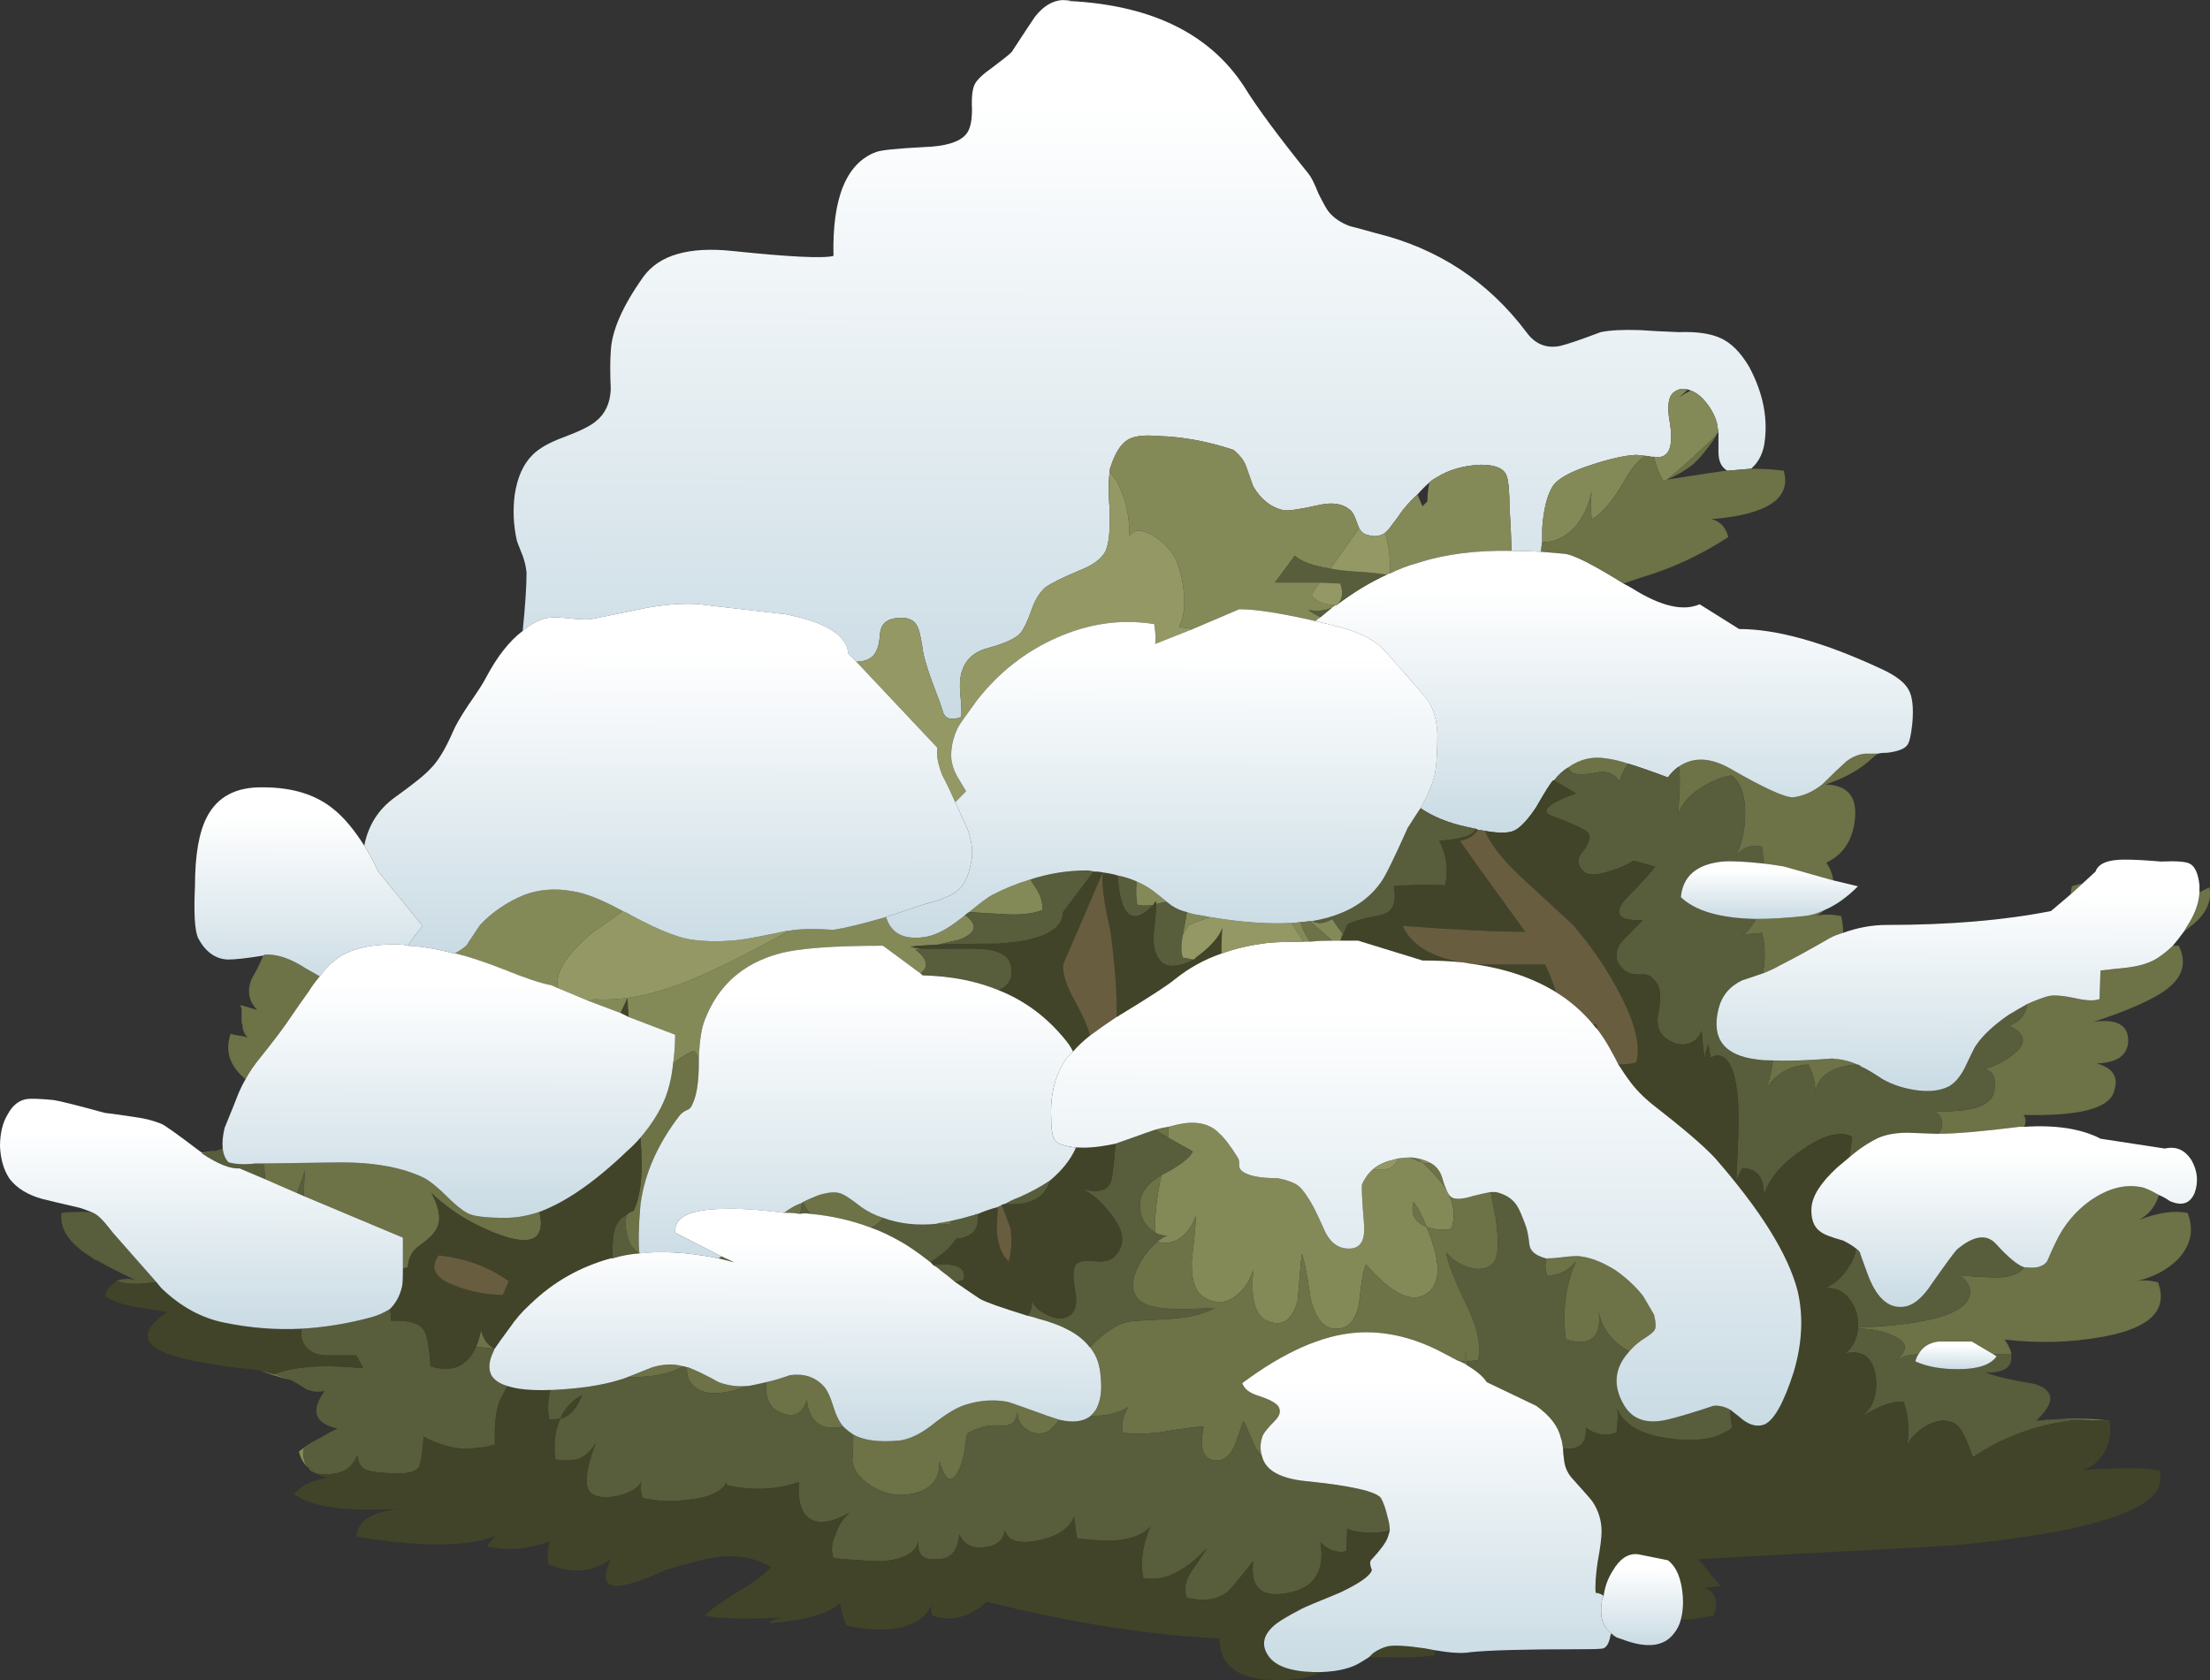
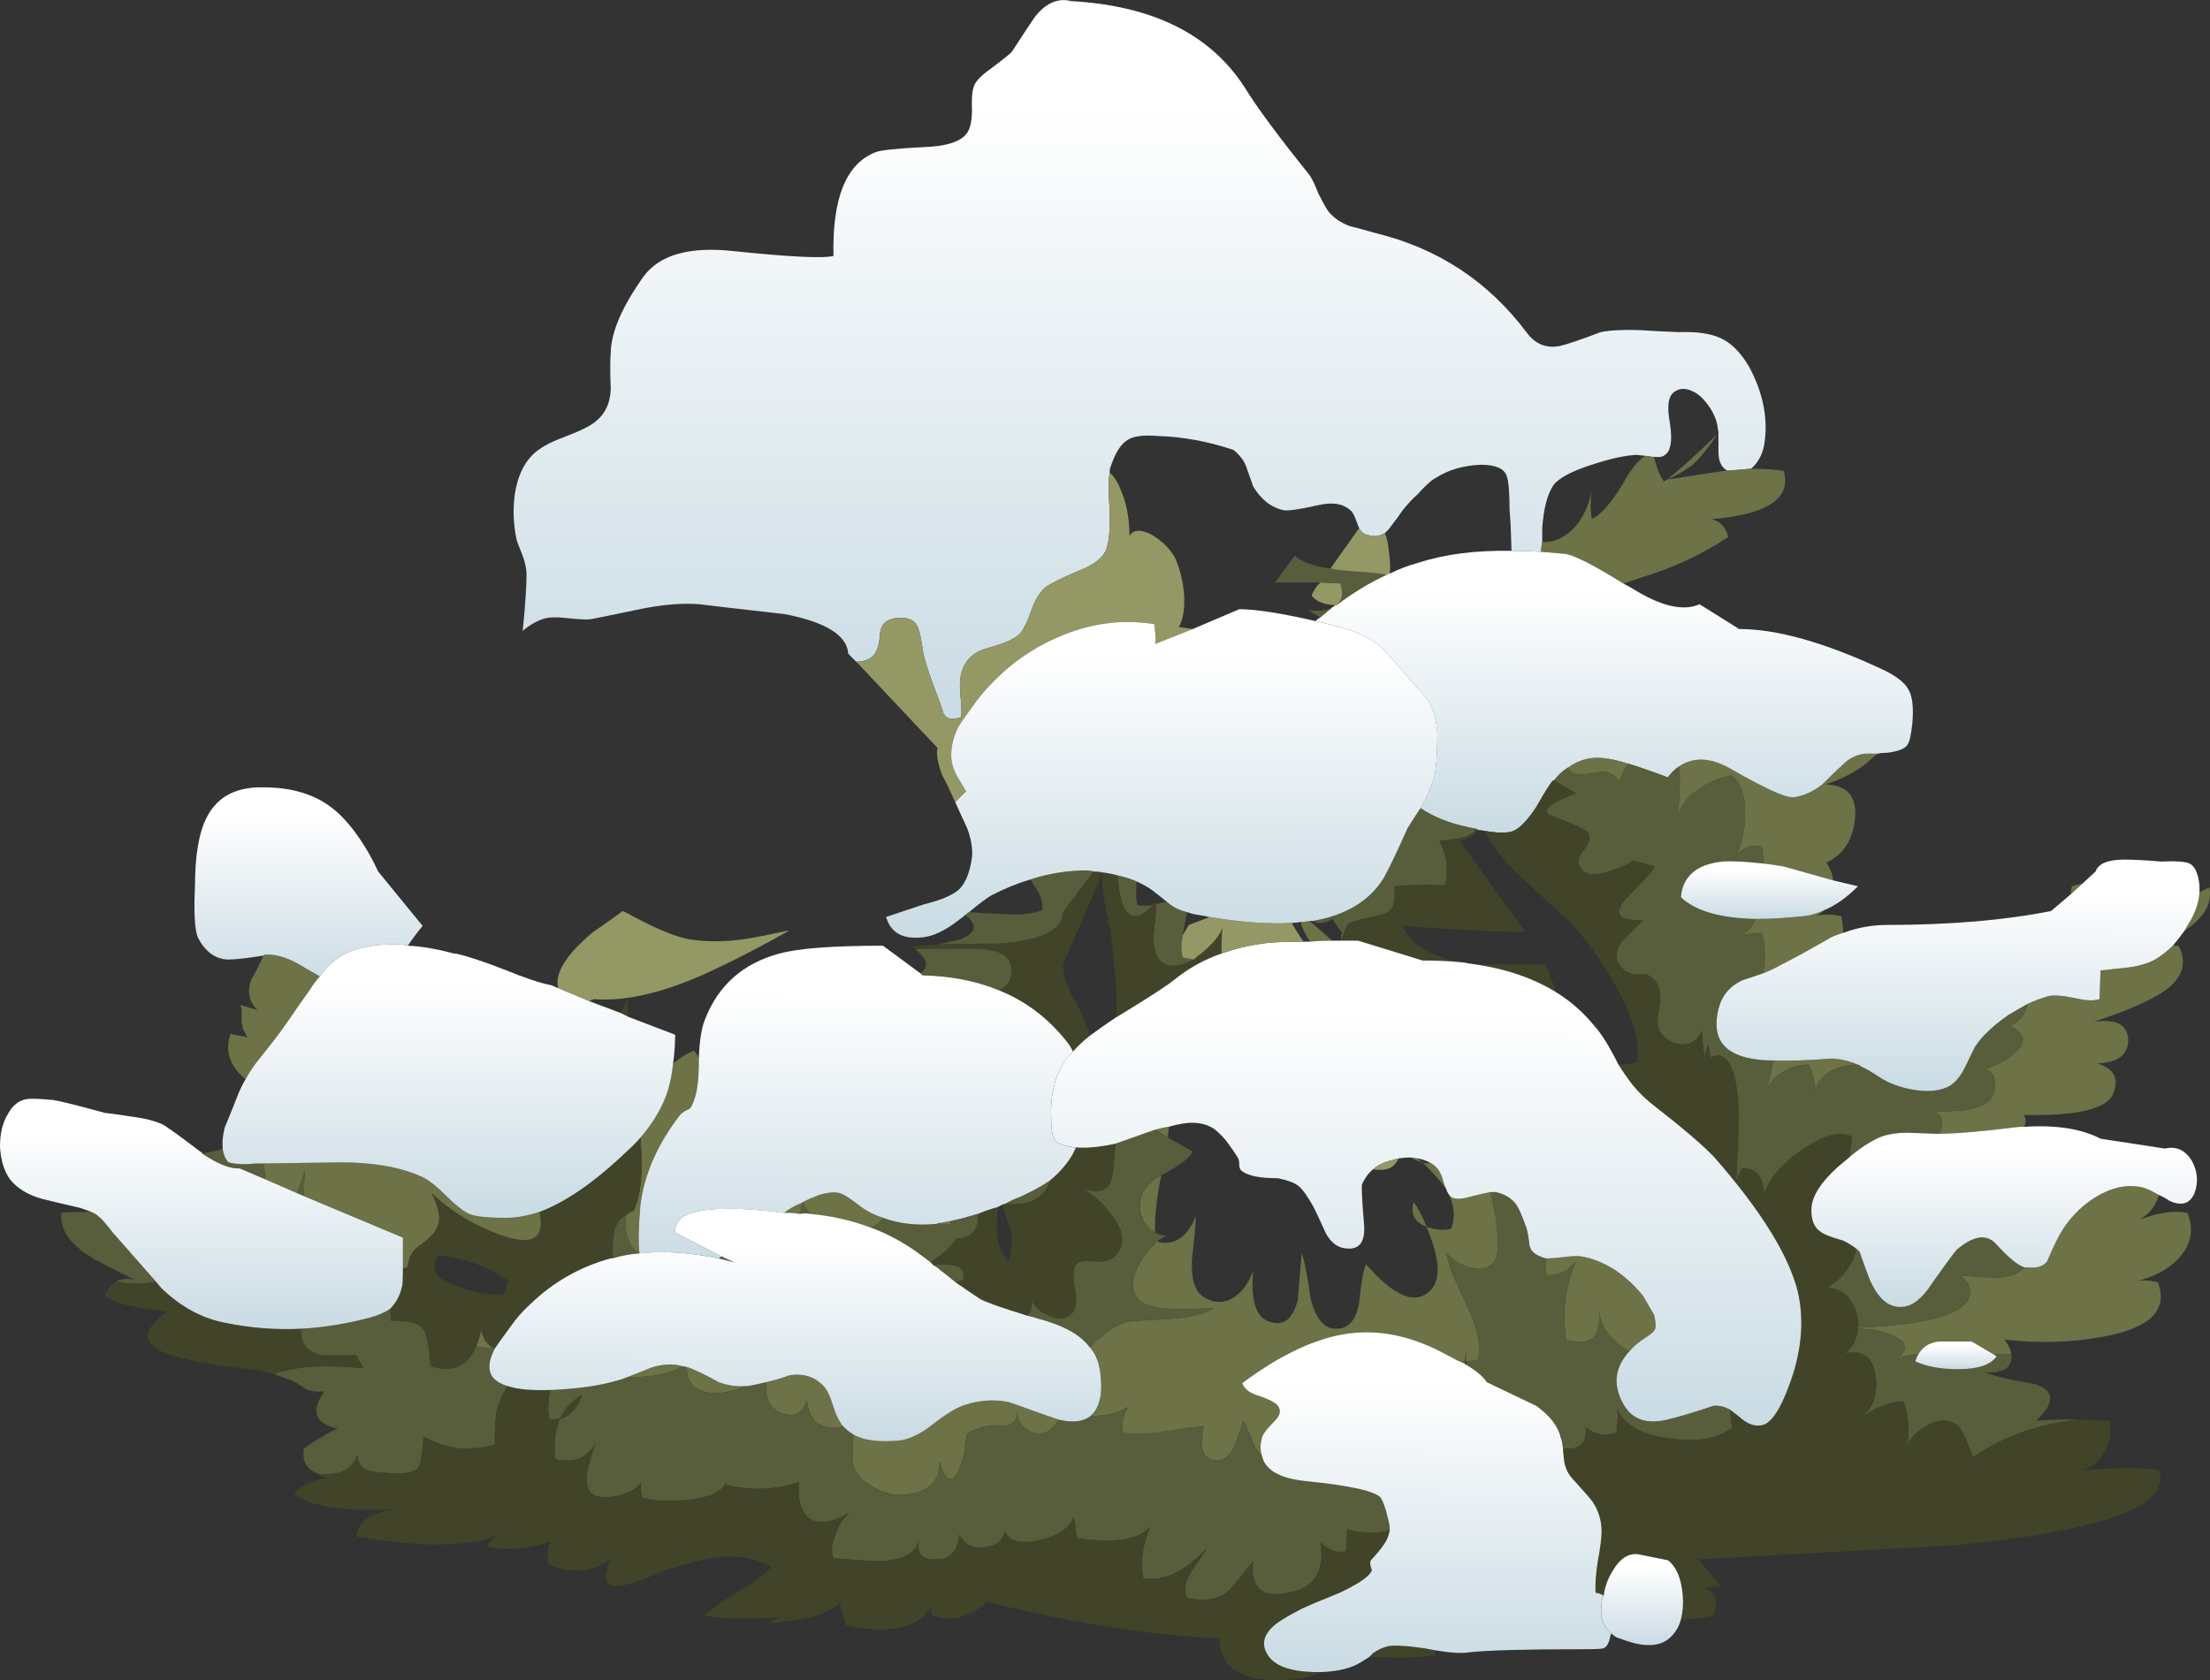
<svg xmlns="http://www.w3.org/2000/svg" xmlns:ns1="http://www.inkscape.org/namespaces/inkscape" id="svg2" xml:space="preserve" viewBox="0 0 111.63 84.887" version="1.1" ns1:version="0.91 r13725">
  <rect x="0" y="0" width="111.63" height="84.887" fill="#333333" stroke="none" />
  <defs id="defs6">
    <linearGradient id="linearGradient24" y2="-57.562" gradientUnits="userSpaceOnUse" x2="36.93" gradientTransform="matrix(0 -.8 -.8 .001 0 67.924)" y1="-57.562" x1="5.155">
      <stop id="stop26" style="stop-color:#ffffff" offset="0" />
      <stop id="stop28" style="stop-color:#c8dae3" offset="1" />
    </linearGradient>
    <linearGradient id="linearGradient46" y2="-81.534" gradientUnits="userSpaceOnUse" x2="42.244" gradientTransform="matrix(0 -.8 -.8 .001 0 67.924)" y1="-81.534" x1="29.794">
      <stop id="stop48" style="stop-color:#ffffff" offset="0" />
      <stop id="stop50" style="stop-color:#c8dae3" offset="1" />
    </linearGradient>
    <linearGradient id="linearGradient68" y2="-89.356" gradientUnits="userSpaceOnUse" x2="46.373" gradientTransform="matrix(0 -.8 -.8 .001 -0 67.924)" y1="-89.356" x1="43.848">
      <stop id="stop70" style="stop-color:#ffffff" offset="0" />
      <stop id="stop72" style="stop-color:#c8dae3" offset="1" />
    </linearGradient>
    <linearGradient id="linearGradient86" y2="-98.896" gradientUnits="userSpaceOnUse" x2="55.264" gradientTransform="matrix(0 -.8 -.8 .001 -0 67.924)" y1="-98.896" x1="45.039">
      <stop id="stop88" style="stop-color:#ffffff" offset="0" />
      <stop id="stop90" style="stop-color:#c8dae3" offset="1" />
    </linearGradient>
    <linearGradient id="linearGradient104" y2="-101.23" gradientUnits="userSpaceOnUse" x2="66.099" gradientTransform="matrix(0 -.8 -.8 .001 -0 67.924)" y1="-101.23" x1="58.099">
      <stop id="stop106" style="stop-color:#ffffff" offset="0" />
      <stop id="stop108" style="stop-color:#c8dae3" offset="1" />
    </linearGradient>
    <linearGradient id="linearGradient124" y2="-72.034" gradientUnits="userSpaceOnUse" x2="72.403" gradientTransform="matrix(0 -.8 -.8 .001 0 67.924)" y1="-72.034" x1="50.953">
      <stop id="stop126" style="stop-color:#ffffff" offset="0" />
      <stop id="stop128" style="stop-color:#c8dae3" offset="1" />
    </linearGradient>
    <linearGradient id="linearGradient142" y2="-98.745" gradientUnits="userSpaceOnUse" x2="69.126" gradientTransform="matrix(.001 -.8 -.8 .001 -0 67.924)" y1="-98.745" x1="67.876">
      <stop id="stop144" style="stop-color:#ffffff" offset="0" />
      <stop id="stop146" style="stop-color:#c8dae3" offset="1" />
    </linearGradient>
    <linearGradient id="linearGradient160" y2="-82.922" gradientUnits="userSpaceOnUse" x2="83.117" gradientTransform="matrix(0 -.8 -.8 .001 0 67.924)" y1="-82.922" x1="79.117">
      <stop id="stop162" style="stop-color:#ffffff" offset="0" />
      <stop id="stop164" style="stop-color:#c8dae3" offset="1" />
    </linearGradient>
    <linearGradient id="linearGradient178" y2="-72.07" gradientUnits="userSpaceOnUse" x2="84.715" gradientTransform="matrix(0 -.8 -.8 .001 -0 67.924)" y1="-72.07" x1="69.74">
      <stop id="stop180" style="stop-color:#ffffff" offset="0" />
      <stop id="stop182" style="stop-color:#c8dae3" offset="1" />
    </linearGradient>
    <linearGradient id="linearGradient198" y2="-58.671" gradientUnits="userSpaceOnUse" x2="47.591" gradientTransform="matrix(0 -.8 -.8 .001 -0 67.924)" y1="-58.671" x1="33.091">
      <stop id="stop200" style="stop-color:#ffffff" offset="0" />
      <stop id="stop202" style="stop-color:#c8dae3" offset="1" />
    </linearGradient>
    <linearGradient id="linearGradient216" y2="-33.75" gradientUnits="userSpaceOnUse" x2="48.591" gradientTransform="matrix(0 -.8 -.8 .001 -0 67.924)" y1="-33.75" x1="33.042">
      <stop id="stop218" style="stop-color:#ffffff" offset="0" />
      <stop id="stop220" style="stop-color:#c8dae3" offset="1" />
    </linearGradient>
    <linearGradient id="linearGradient234" y2="-43.3" gradientUnits="userSpaceOnUse" x2="64.594" gradientTransform="matrix(0 -.8 -.8 .001 -0 67.924)" y1="-43.3" x1="50.119">
      <stop id="stop236" style="stop-color:#ffffff" offset="0" />
      <stop id="stop238" style="stop-color:#c8dae3" offset="1" />
    </linearGradient>
    <linearGradient id="linearGradient252" y2="-15.58" gradientUnits="userSpaceOnUse" x2="50.16" gradientTransform="matrix(0 -.8 -.8 .001 -0 67.924)" y1="-15.58" x1="41.209">
      <stop id="stop254" style="stop-color:#ffffff" offset="0" />
      <stop id="stop256" style="stop-color:#c8dae3" offset="1" />
    </linearGradient>
    <linearGradient id="linearGradient270" y2="-22.664" gradientUnits="userSpaceOnUse" x2="61.765" gradientTransform="matrix(0 -.8 -.8 .001 0 67.924)" y1="-22.664" x1="49.69">
      <stop id="stop272" style="stop-color:#ffffff" offset="0" />
      <stop id="stop274" style="stop-color:#c8dae3" offset="1" />
    </linearGradient>
    <linearGradient id="linearGradient288" y2="-40.164" gradientUnits="userSpaceOnUse" x2="72.984" gradientTransform="matrix(0 -.8 -.8 .001 0 67.924)" y1="-40.164" x1="62.734">
      <stop id="stop290" style="stop-color:#ffffff" offset="0" />
      <stop id="stop292" style="stop-color:#c8dae3" offset="1" />
    </linearGradient>
    <linearGradient id="linearGradient306" y2="-10.169" gradientUnits="userSpaceOnUse" x2="67.315" gradientTransform="matrix(0 -.8 -.8 .001 -0 67.924)" y1="-10.169" x1="57.165">
      <stop id="stop308" style="stop-color:#ffffff" offset="0" />
      <stop id="stop310" style="stop-color:#c8dae3" offset="1" />
    </linearGradient>
  </defs>
  <g id="g10" transform="matrix(1.25 0 0 -1.25 0 84.887)">
    <g id="g12">
      <g id="g14">
        <g id="g16">
          <g id="g22">
            <path id="path30" style="fill-rule:evenodd;fill:url(#linearGradient24)" d="m70.762 48.964c-0.321-0.027-0.641-0.054-0.961-0.082-0.242 0.137-0.36 0.387-0.36 0.762v0.801c-0.027 0.133-0.043 0.226-0.043 0.281-0.078 0.371-0.277 0.731-0.597 1.078-0.16 0.16-0.321 0.266-0.481 0.32-0.054 0.028-0.093 0.04-0.121 0.04-0.187 0.054-0.359 0.027-0.519-0.079-0.266-0.16-0.332-0.586-0.2-1.281 0.106-0.695 0.04-1.121-0.199-1.281-0.082-0.078-0.226-0.106-0.441-0.078h-0.117c-0.082 0.027-0.161 0.039-0.243 0.039-0.214 0.027-0.332 0.039-0.359 0.039-0.48-0.024-1.082-0.16-1.801-0.399-0.828-0.265-1.347-0.546-1.558-0.839-0.242-0.375-0.387-0.95-0.442-1.719v-0.563c-0.027-0.132-0.043-0.265-0.043-0.398-0.425 0.027-0.824 0.039-1.199 0.039-0.023 0.855-0.051 1.398-0.078 1.641 0 0.718-0.039 1.187-0.121 1.398-0.106 0.293-0.453 0.441-1.039 0.441-0.695-0.027-1.293-0.199-1.801-0.519-0.105-0.055-0.199-0.121-0.281-0.199-0.156-0.137-0.317-0.297-0.477-0.481-0.187-0.16-0.386-0.375-0.601-0.64-0.106-0.161-0.293-0.414-0.559-0.762-0.055-0.051-0.109-0.106-0.16-0.16-0.215-0.133-0.441-0.16-0.68-0.078-0.16 0.027-0.281 0.121-0.359 0.281-0.027 0.051-0.055 0.117-0.082 0.199-0.106 0.32-0.215 0.504-0.32 0.559-0.293 0.242-0.719 0.293-1.282 0.16-0.718-0.16-1.172-0.227-1.359-0.199-0.504 0.105-0.918 0.425-1.238 0.961l-0.282 0.796c-0.082 0.243-0.254 0.469-0.519 0.684-1.039 0.344-2.051 0.531-3.039 0.559-0.586 0.05-1 0-1.242-0.161-0.266-0.16-0.493-0.519-0.68-1.082-0.027-0.05-0.039-0.132-0.039-0.238-0.055-0.32-0.055-0.828 0-1.519 0.027-0.774-0.028-1.321-0.16-1.641-0.16-0.32-0.52-0.586-1.082-0.801-0.692-0.293-1.145-0.519-1.36-0.679-0.238-0.215-0.426-0.52-0.558-0.918-0.16-0.454-0.309-0.762-0.442-0.922-0.183-0.215-0.613-0.414-1.277-0.598-0.563-0.137-0.922-0.441-1.082-0.922-0.078-0.215-0.106-0.519-0.078-0.922 0.051-0.476 0.066-0.797 0.039-0.957-0.375-0.133-0.613-0.082-0.719 0.16-0.109 0.344-0.203 0.614-0.281 0.797-0.348 0.91-0.535 1.524-0.563 1.844-0.078 0.504-0.156 0.813-0.238 0.918-0.133 0.238-0.414 0.332-0.84 0.281-0.398-0.054-0.613-0.265-0.64-0.64-0.028-0.453-0.133-0.762-0.321-0.922-0.16-0.133-0.371-0.199-0.64-0.199l-0.321 0.32c-0.05 0.746-0.906 1.281-2.558 1.601-1.867 0.211-3.012 0.344-3.442 0.399-0.636 0.055-1.382 0-2.238-0.16-1.414-0.293-2.133-0.442-2.16-0.442-0.16-0.023-0.481-0.011-0.961 0.043-0.453 0.051-0.785 0.039-1-0.043-0.293-0.105-0.559-0.265-0.797-0.476 0.106 1.039 0.156 1.824 0.156 2.359-0.023 0.238-0.078 0.465-0.156 0.68-0.16 0.398-0.242 0.613-0.242 0.64-0.133 0.614-0.16 1.227-0.078 1.84 0.105 0.692 0.344 1.227 0.719 1.598 0.265 0.269 0.691 0.508 1.281 0.723 0.637 0.238 1.066 0.453 1.277 0.636 0.375 0.297 0.574 0.723 0.602 1.282-0.028 0.668-0.028 1.175 0 1.519 0.027 0.828 0.465 1.84 1.32 3.043 0.641 0.879 1.84 1.223 3.598 1.039 2.32-0.242 3.679-0.308 4.082-0.199-0.055 2.344 0.519 3.746 1.718 4.199 0.215 0.078 0.856 0.145 1.922 0.199 0.879 0.028 1.453 0.2 1.719 0.52 0.16 0.187 0.238 0.519 0.238 1-0.023 0.508 0.016 0.851 0.121 1.039 0.106 0.187 0.336 0.402 0.68 0.641 0.426 0.32 0.695 0.535 0.801 0.64 0.398 0.613 0.707 1.078 0.922 1.399 0.426 0.562 0.918 0.789 1.476 0.679h-0.398c3.492-0.105 5.961-1.265 7.398-3.476 0.508-0.828 1.375-2 2.602-3.524 0.109-0.133 0.242-0.398 0.398-0.797 0.188-0.375 0.321-0.613 0.403-0.722 0.215-0.266 0.508-0.465 0.879-0.598 0.027 0 0.375-0.094 1.043-0.281 2.503-0.613 4.531-1.945 6.078-4 0.347-0.481 0.8-0.668 1.359-0.559 0.32 0.078 0.867 0.266 1.641 0.559 0.398 0.082 0.933 0.105 1.601 0.082 0.348-0.027 0.867-0.055 1.559-0.082 0.719 0.027 1.281-0.055 1.68-0.238 0.425-0.188 0.816-0.575 1.16-1.161 0.586-1.093 0.785-2.16 0.601-3.203-0.082-0.371-0.242-0.664-0.48-0.879l-0.039-0.039z" ns1:connector-curvature="0" />
          </g>
        </g>
      </g>
-       <path id="path32" style="fill-rule:evenodd;fill:#848958" d="m54.922 46.566-1.16-1.641c-0.696 0.106-1.176 0.278-1.442 0.52l-0.8-1.082h1.839c-0.132-0.106-0.254-0.278-0.359-0.52 0.16-0.238 0.48-0.371 0.961-0.398-0.027-0.028-0.066-0.055-0.121-0.082-0.238-0.133-0.559-0.172-0.961-0.117 0.109-0.082 0.269-0.176 0.48-0.282-0.078-0.054-0.144-0.105-0.199-0.16-1.387 0.32-2.414 0.481-3.082 0.481l-1.879-0.801-0.558 0.082c0.187 0.344 0.254 0.812 0.199 1.398-0.051 0.535-0.172 1-0.36 1.399-0.187 0.347-0.492 0.656-0.918 0.922-0.453 0.238-0.761 0.226-0.921-0.039 0 0.718-0.118 1.347-0.36 1.878-0.105 0.293-0.254 0.52-0.441 0.68 0 0.106 0.015 0.188 0.039 0.238 0.187 0.563 0.414 0.922 0.683 1.082 0.239 0.161 0.653 0.215 1.239 0.161 0.988-0.028 2-0.215 3.039-0.559 0.269-0.215 0.441-0.441 0.523-0.684l0.278-0.796c0.32-0.536 0.734-0.856 1.242-0.961 0.183-0.028 0.64 0.039 1.359 0.199 0.559 0.133 0.985 0.082 1.281-0.16 0.106-0.055 0.211-0.239 0.317-0.559 0.027-0.082 0.055-0.148 0.082-0.199zm1.238-1.84c0.028 0.266 0.012 0.57-0.039 0.918-0.027 0.293-0.082 0.535-0.16 0.719 0.051 0.054 0.105 0.109 0.16 0.16 0.266 0.348 0.453 0.601 0.559 0.762 0.215 0.265 0.414 0.48 0.597 0.64 0.055-0.133 0.121-0.293 0.203-0.48l0.2 0.199c0 0.266 0.027 0.52 0.082 0.762 0.078 0.078 0.172 0.144 0.277 0.199 0.508 0.32 1.109 0.492 1.801 0.519 0.586 0 0.933-0.148 1.039-0.441 0.082-0.211 0.121-0.68 0.121-1.398 0.027-0.243 0.055-0.786 0.078-1.641-1.437 0.027-2.691-0.133-3.758-0.48-0.398-0.106-0.785-0.254-1.16-0.438zm6.16 1.277v0.563c0.051 0.773 0.2 1.344 0.442 1.719 0.211 0.293 0.73 0.574 1.558 0.839 0.719 0.239 1.321 0.375 1.801 0.399 0.024 0 0.145-0.012 0.359-0.039-0.32-0.215-0.628-0.602-0.921-1.16-0.454-0.746-0.868-1.215-1.239-1.399-0.054 0.371-0.054 0.746 0 1.117-0.132-0.585-0.359-1.066-0.679-1.437-0.403-0.426-0.84-0.629-1.321-0.602zm5.039 2.52c-0.05-0.024-0.093-0.051-0.121-0.078-0.183 0.265-0.316 0.597-0.398 1 0.215-0.028 0.359 0 0.441 0.078 0.239 0.16 0.305 0.586 0.199 1.281-0.132 0.695-0.066 1.121 0.2 1.281 0.16 0.106 0.332 0.133 0.519 0.079-0.105-0.106-0.226-0.215-0.359-0.321 0.16 0.106 0.32 0.199 0.48 0.281 0.16-0.054 0.321-0.16 0.481-0.32 0.32-0.347 0.519-0.707 0.601-1.078 0-0.055 0.012-0.148 0.039-0.281-0.054-0.055-0.093-0.106-0.121-0.16-0.828-0.801-1.48-1.387-1.961-1.762zm17.879-38.039-1.238 0.039c-0.375 0.027-0.945 0.016-1.719-0.039 1.172 0.105 2.16 0.105 2.957 0zm-73.476 1.64c-0.43 0.106-0.856 0.239-1.282 0.399 0.375-0.106 0.575-0.16 0.598-0.16l0.684-0.239zm1.277-2.281c-0.238-0.133-0.492-0.293-0.758-0.48-0.054-0.348 0.012-0.614 0.199-0.801 0.106-0.105 0.254-0.184 0.442-0.238-0.117 0.023-0.211 0.054-0.281 0.101l-0.039 0.02c-0.055 0.023-0.094 0.066-0.122 0.117-0.214 0.187-0.347 0.414-0.402 0.68 0.32 0.242 0.641 0.441 0.961 0.601zm-4.277 11.563c-0.215-0.055-0.414-0.094-0.602-0.121v0.039c0.188 0.027 0.387 0.054 0.602 0.082zm1.058 4.898 0.02-0.019 0.16-0.321c-0.086 0.106-0.145 0.219-0.18 0.34zm22.059 3.981c0.375 0.078 0.976 0.093 1.801 0.039 0.508 0.082 1.215 0.254 2.121 0.519 0.027-0.078 0.054-0.144 0.078-0.199 0.242-0.535 0.762-0.734 1.562-0.602 0.399 0.082 0.852 0.321 1.36 0.723 0.078 0.051 0.144 0.106 0.199 0.16 0.535-0.402 0.453-0.734-0.238-1-0.348-0.082-0.641-0.148-0.883-0.203-0.531-0.023-0.891-0.051-1.078-0.078 0.054-0.027 0.211-0.055 0.48-0.082-0.136 0-0.226-0.012-0.281-0.039 0.48-0.375 0.547-0.691 0.199-0.961l-1.519 1.121c-2.028 0-3.426-0.109-4.2-0.32-1.468-0.399-2.468-1.293-3-2.68-0.132-0.32-0.214-0.84-0.242-1.562-0.05 0.136-0.117 0.242-0.199 0.32-0.266-0.106-0.547-0.277-0.84-0.52 0.055 0.375 0.082 0.762 0.082 1.161l-1.883 0.722c-0.023 0.32-0.039 0.574-0.039 0.762l-0.281-0.602-1.277 0.481c0.078 0.027 0.144 0.054 0.199 0.082 1.387-0.11 3.066 0.316 5.039 1.277 0.746 0.348 1.695 0.84 2.84 1.481zm-6.719 0.8c-0.32-0.242-0.734-0.535-1.238-0.882-1.067-0.907-1.524-1.653-1.363-2.239l-0.278 0.118c-0.426 0.082-1.066 0.292-1.922 0.64-0.828 0.32-1.464 0.535-1.918 0.641h-0.082c0.161 0.082 0.321 0.187 0.481 0.32l0.558 0.84c0.481 0.508 1.067 0.906 1.762 1.199 0.613 0.242 1.281 0.293 2 0.16 0.508-0.078 1.172-0.343 2-0.797zm16.481 1.278c0.054-0.106 0.121-0.211 0.199-0.317 0.215-0.32 0.305-0.629 0.281-0.922-0.402-0.16-0.949-0.214-1.641-0.16-0.558 0.028-1 0.055-1.32 0.082 0.453 0.371 0.762 0.598 0.918 0.68 0.508 0.266 1.027 0.477 1.563 0.637zm4.961-1.039c-0.27-0.028-0.481-0.028-0.641 0-0.055 0.215-0.066 0.519-0.039 0.922v0.039c0.238-0.11 0.449-0.227 0.637-0.36 0.242-0.187 0.441-0.347 0.601-0.48h-0.121c-0.105-0.028-0.211-0.055-0.316-0.082v0.121c-0.055-0.051-0.098-0.106-0.121-0.16zm2.277-0.481-0.84-0.32c-0.078-0.133-0.16-0.266-0.238-0.399 0 0.079 0.011 0.161 0.039 0.239 0.055 0.269 0.094 0.496 0.121 0.683 0.133-0.054 0.293-0.093 0.48-0.121 0.161-0.027 0.305-0.054 0.438-0.082zm4.082-1h-0.281c-0.188 0.266-0.348 0.52-0.481 0.762 0.106 0 0.227 0.012 0.36 0.039 0.054-0.242 0.175-0.492 0.359-0.762l0.043-0.039zm0.879 0.039-0.918 0.801h0.117c0.215-0.133 0.481-0.105 0.801 0.082 0.133-0.215 0.265-0.402 0.398-0.562-0.023-0.079-0.039-0.157-0.039-0.239l-0.039-0.082h-0.32zm-7.078-12.156c0.133 0.106 0.265 0.184 0.398 0.238-0.187 0-0.348 0.039-0.48 0.121-0.028 0.559 0.039 1.25 0.199 2.079 0.027 0.082 0.043 0.16 0.043 0.242 0.051 0.027 0.105 0.051 0.156 0.078 0.641 0.348 1.016 0.64 1.121 0.883l-1 0.558c0 0.184 0.016 0.332 0.039 0.438 0.375 0.109 0.684 0.16 0.922 0.16 0.481 0 0.852-0.145 1.117-0.438 0.188-0.16 0.442-0.496 0.762-1 0.027-0.054 0.039-0.148 0.039-0.281 0-0.105 0.043-0.187 0.121-0.242 0.239-0.184 0.719-0.277 1.442-0.277 0.398-0.082 0.679-0.188 0.839-0.321 0.161-0.132 0.36-0.414 0.598-0.84 0.11-0.214 0.27-0.562 0.481-1.042 0.214-0.399 0.496-0.614 0.839-0.637 0.536-0.055 0.774 0.265 0.723 0.957-0.082 0.988-0.109 1.535-0.082 1.64 0.106 0.243 0.254 0.442 0.441 0.602 0.399-0.055 0.68 0 0.84 0.16 0.078 0.078 0.145 0.172 0.2 0.278 0.16 0.027 0.32 0.042 0.48 0.042 0.133-0.082 0.293-0.148 0.48-0.199l-0.199 0.157c0.184-0.024 0.371-0.09 0.559-0.2-0.16 0-0.281 0.016-0.36 0.043 0.399-0.375 0.719-0.734 0.961-1.082 0.024-0.082 0.067-0.16 0.118-0.242 0.214-0.48 0.242-0.93 0.082-1.359-0.293-0.078-0.629-0.051-1 0.082 0.586-1.387 0.597-2.282 0.039-2.68-0.586-0.453-1.414-0.066-2.481 1.16-0.105-0.215-0.199-0.734-0.277-1.562-0.137-0.719-0.457-1.067-0.961-1.039-0.453 0-0.789 0.398-1 1.199-0.133 0.961-0.254 1.574-0.359 1.84-0.028-0.266-0.082-0.891-0.161-1.879-0.214-0.828-0.629-1.106-1.242-0.84-0.48 0.215-0.664 0.891-0.558 2.039-0.161-0.48-0.414-0.84-0.762-1.078-0.399-0.27-0.813-0.27-1.238 0-0.348 0.211-0.508 0.703-0.481 1.48 0.106 0.907 0.16 1.504 0.16 1.797-0.132-0.371-0.332-0.664-0.601-0.879-0.321-0.211-0.641-0.265-0.957-0.156zm12.437-4.844 0.039 0.481v-0.481l0.043-0.156c-0.027 0.023-0.054 0.039-0.082 0.039v0.117zm-2.078 6.442c-0.133-0.481 0.039-0.813 0.52-1-0.161 0.425-0.332 0.761-0.52 1z" ns1:connector-curvature="0" />
      <path id="path34" style="fill-rule:evenodd;fill:#6d7247" d="m65.602 44.324c-1.204 0.746-1.989 1.148-2.364 1.199-0.316 0.027-0.636 0.055-0.957 0.082 0 0.133 0.012 0.266 0.039 0.398 0.481-0.027 0.918 0.176 1.321 0.602 0.32 0.371 0.547 0.852 0.679 1.437-0.054-0.371-0.054-0.746 0-1.117 0.375 0.184 0.785 0.653 1.242 1.399 0.293 0.558 0.598 0.945 0.918 1.16 0.082 0 0.161-0.012 0.243-0.039h0.117c0.082-0.403 0.215-0.735 0.398-1 0.028 0.027 0.071 0.054 0.121 0.078 1.547 0.242 2.332 0.359 2.36 0.359h0.082c0.32 0.028 0.64 0.055 0.961 0.082 0.476 0 0.918-0.027 1.316-0.082 0.32-1.117-0.652-1.773-2.918-1.957 0.348-0.082 0.574-0.32 0.68-0.722-1.094-0.719-2.266-1.266-3.52-1.637-0.242-0.082-0.48-0.16-0.718-0.242zm1.757 4.199c0.481 0.375 1.133 0.961 1.961 1.762l0.078 0.078c-0.238-0.371-0.492-0.703-0.757-1l-0.243-0.239c-0.32-0.242-0.664-0.441-1.039-0.601zm0.481-11.598c0.586 0.399 1.281 0.371 2.082-0.082 1.387-0.801 2.238-1.183 2.558-1.16 0.399 0.055 0.786 0.227 1.161 0.52 0.398 0.402 0.718 0.707 0.961 0.921 0.238 0.188 0.492 0.293 0.757 0.321h0.52c-0.078-0.055-0.145-0.106-0.199-0.16-0.508-0.481-1.149-0.84-1.918-1.082 0.879-0.024 1.277-0.477 1.199-1.36-0.082-0.879-0.469-1.48-1.16-1.801 0.16-0.238 0.254-0.48 0.277-0.718l-2 0.558c-0.289 0.055-0.558 0.094-0.797 0.121-0.027 0.215-0.054 0.442-0.082 0.68-0.426 0.109-0.785-0.027-1.078-0.398 0.266 0.48 0.399 1.066 0.399 1.757 0 0.75-0.188 1.254-0.559 1.524-0.481-0.082-0.961-0.297-1.441-0.641-0.399-0.32-0.641-0.656-0.719-1 0.051 0.586 0.078 1.051 0.078 1.399 0 0.215-0.012 0.414-0.039 0.601zm-2.039 0.117c-0.16-0.21-0.281-0.449-0.36-0.718-0.082 0.133-0.203 0.242-0.363 0.32-0.156 0.082-0.41 0.082-0.758 0-0.398-0.051-0.668-0.039-0.8 0.039-0.079 0.055-0.133 0.121-0.161 0.199 0.481 0.348 1.016 0.469 1.602 0.364 0.211-0.028 0.492-0.094 0.84-0.204zm22.437-6.796c0.055 0.078 0.094 0.144 0.121 0.199 0.321 0.48 0.493 0.945 0.52 1.398 0.16 0.082 0.293 0.149 0.398 0.199 0.11-0.531-0.105-1.027-0.636-1.48-0.133-0.105-0.266-0.211-0.403-0.316zm-0.437-0.563h0.238c0.402-0.801 0.094-1.48-0.918-2.039-0.559-0.32-1.398-0.668-2.519-1.039 0.906 0.133 1.371-0.109 1.398-0.723 0-0.613-0.426-0.933-1.277-0.957 0.691-0.187 0.918-0.586 0.679-1.199-0.242-0.641-1.453-0.934-3.64-0.883 0.105-0.105 0.117-0.265 0.039-0.48h-0.199c-1.493-0.188-2.586-0.281-3.282-0.281 0.106 0.109 0.16 0.226 0.16 0.363 0 0.316-0.132 0.504-0.402 0.558 1.656-0.082 2.496 0.227 2.524 0.918 0.05 0.481-0.094 0.735-0.442 0.762 0.531 0.16 0.973 0.399 1.32 0.719 0.426 0.398 0.332 0.746-0.281 1.039 0.426 0.187 0.668 0.48 0.719 0.883 0.293 0.133 0.574 0.238 0.84 0.32 0.215 0.051 0.574 0.023 1.082-0.082 0.453-0.105 0.785-0.121 1-0.039l0.039 1.16c0.242 0.024 0.613 0.066 1.121 0.117 0.426 0.055 0.785 0.16 1.078 0.321 0.27 0.164 0.508 0.351 0.723 0.562zm-16.16-4.641c0.613-0.027 1.414 0 2.398 0.082 0.375-0.027 0.707-0.109 1-0.242-0.426-0.023-0.785-0.117-1.078-0.277-0.375-0.215-0.574-0.508-0.602-0.883 0 0.402-0.093 0.789-0.281 1.16-0.773-0.05-1.344-0.386-1.719-1 0.133 0.321 0.227 0.707 0.282 1.16zm-0.68 5.723c0.586 0 1.238 0.039 1.961 0.117 0.266 0.028 0.531 0.11 0.797 0.242-0.078-0.082-0.184-0.16-0.321-0.242 0.243 0.082 0.575 0.082 1 0 0.055-0.211 0.082-0.437 0.082-0.679-0.187-0.051-0.359-0.118-0.519-0.2-0.828-0.48-1.508-0.851-2.039-1.121-0.188-0.105-0.414-0.211-0.684-0.316 0.11 0.586 0.094 1.133-0.039 1.637-0.027 0-0.172-0.012-0.437-0.039-0.16 0-0.297-0.04-0.403-0.118 0.243 0.184 0.442 0.426 0.602 0.719zm12.719 1c0 0.106 0.015 0.211 0.043 0.32 0.156 0.051 0.304 0.09 0.437 0.118l-0.48-0.438zm-2.399-18.601h-0.722l-0.879 0.519h-1.36c-0.375-0.051-0.64-0.226-0.8-0.519-0.348 0-0.653-0.079-0.918-0.239 0.507 0.399 0.492 0.719-0.04 0.957-0.402 0.215-0.894 0.321-1.484 0.321v0.043c3.149 0.132 4.656 0.652 4.524 1.558-0.082 0.293-0.243 0.481-0.481 0.559 0.934-0.078 1.531-0.106 1.801-0.078 0.426 0.05 0.719 0.183 0.879 0.398h0.078c0.402-0.051 0.683 0.027 0.844 0.242 0.132 0.317 0.25 0.586 0.355 0.797 0.32 0.668 0.777 1.215 1.363 1.641 0.719 0.508 1.414 0.695 2.079 0.562 0.16-0.027 0.402-0.136 0.718-0.32-0.133-0.453-0.398-0.789-0.797-1 0.774 0.293 1.426 0.387 1.957 0.277 0.27-0.691 0.137-1.316-0.398-1.879-0.422-0.421-0.977-0.714-1.66-0.879 0.238 0.051 0.523 0.036 0.859-0.042 0.426-1.118-0.304-1.852-2.199-2.2-1.281-0.238-2.613-0.281-4-0.117 0.16-0.215 0.254-0.414 0.281-0.601zm-68.359 15.281c-0.16-0.188-0.309-0.387-0.442-0.602-0.214-0.293-0.519-0.734-0.921-1.32-0.239-0.348-0.586-0.797-1.039-1.359-0.239-0.293-0.442-0.586-0.598-0.879-0.641 0.531-0.844 1.148-0.602 1.839 0.078-0.027 0.2-0.054 0.36-0.082 0.105 0 0.215-0.027 0.32-0.078l-0.16 0.321-0.02 0.019c-0.015 0.028-0.019 0.059-0.019 0.098v0.082l-0.039 0.078v0.562c-0.028 0.079-0.043 0.133-0.043 0.161l0.679-0.2c-0.343 0.348-0.425 0.758-0.238 1.239 0.215 0.375 0.371 0.691 0.481 0.961 0.027 0.027 0.054 0.039 0.078 0.039 0.48 0.027 1.027-0.16 1.64-0.559 0.188-0.105 0.375-0.215 0.563-0.32zm52.918-15.16c-0.719 0.398-1.133 0.945-1.238 1.64 0.132-1.066-0.309-1.453-1.321-1.16-0.16 1.117-0.027 2.172 0.399 3.16-0.321-0.402-0.707-0.586-1.16-0.562-0.079 0.187-0.094 0.414-0.04 0.683 0.161 0 0.36 0.012 0.598 0.039 0.402 0.051 0.668 0.067 0.801 0.039 0.43-0.05 0.894-0.238 1.402-0.558 0.453-0.32 0.824-0.668 1.117-1.039l0.442-0.762c0.082-0.348 0.082-0.558 0-0.641-0.051-0.078-0.227-0.214-0.52-0.398-0.187-0.137-0.347-0.281-0.48-0.441zm-12.918 17.398 0.918-0.801c-0.348 0-0.641-0.011-0.879-0.039l-0.043 0.039c-0.184 0.27-0.305 0.52-0.359 0.762 0.132 0 0.253 0.016 0.363 0.039zm-21.961-18.641c0.266 0.055 0.586 0.149 0.961 0.282 0.558 0.082 1.012-0.067 1.359-0.442 0.133-0.133 0.266-0.41 0.399-0.84 0.105-0.343 0.242-0.613 0.398-0.796-0.879-0.188-1.371 0.171-1.476 1.078-0.161-0.559-0.508-0.735-1.043-0.52-0.348 0.133-0.547 0.414-0.598 0.84v0.398zm-0.84-0.16c-0.133-0.05-0.266-0.105-0.402-0.156-0.774-0.215-1.332-0.16-1.68 0.156-0.211 0.188-0.305 0.442-0.277 0.762h0.039c0.344-0.133 0.758-0.332 1.238-0.602 0.348-0.132 0.707-0.183 1.082-0.16zm-2.519 0.801c-0.481-0.293-1.176-0.437-2.082-0.437h-0.161c0.266 0.105 0.602 0.238 1 0.398 0.453 0.133 0.868 0.148 1.243 0.039zm-1.762 4.563c-0.348 0.211-0.535 0.597-0.559 1.156 0 0.16 0.012 0.297 0.039 0.402 0.078 0.078 0.172 0.133 0.282 0.16 0.238 0.508 0.343 1.184 0.32 2.039 0 0.266-0.016 0.575-0.043 0.922 0.453 0.532 0.789 1.067 1 1.598 0.16 0.402 0.266 0.867 0.32 1.402 0.293 0.239 0.574 0.41 0.84 0.52 0.082-0.082 0.149-0.188 0.199-0.321v-0.16c0-0.75-0.078-1.293-0.238-1.64-0.055-0.16-0.133-0.254-0.238-0.282-0.11-0.05-0.203-0.117-0.282-0.199-0.906-1.172-1.441-2.386-1.601-3.64-0.078-0.879-0.094-1.532-0.039-1.957zm6.558 2.039c0-0.133-0.023-0.282-0.078-0.442-0.16 0.028-0.308 0.039-0.441 0.039h-0.199c0.242 0.188 0.48 0.321 0.718 0.403zm2.801-1c-0.773 0.293-1.586 0.48-2.437 0.558-0.137 0.133-0.242 0.293-0.321 0.481 0.211 0.109 0.426 0.199 0.637 0.281 0.43 0.133 0.75 0.144 0.961 0.039 0.133-0.051 0.387-0.227 0.762-0.52 0.265-0.187 0.558-0.332 0.879-0.441-0.106-0.16-0.266-0.293-0.481-0.398zm3.242 0.281c-0.027-0.055-0.043-0.109-0.043-0.16-0.21 0.027-0.398 0.039-0.558 0.039 0.055 0.027 0.105 0.039 0.16 0.039 0.133 0.027 0.281 0.055 0.441 0.082zm1.079 0.238h-0.161c0.055 0.028 0.106 0.039 0.161 0.039v-0.039zm14.679 11.16c0 0.082 0.016 0.16 0.039 0.239l0.043-0.079-0.082-0.16zm-41.918-10.398c0 0.316 0.012 0.664 0.039 1.039-0.105-0.348-0.215-0.652-0.32-0.922l-1.281 0.563c-0.024 0.187-0.039 0.398-0.039 0.64l3.082 0.039c1.41 0 2.543-0.215 3.398-0.64 0.238-0.133 0.535-0.375 0.879-0.719 0.348-0.348 0.629-0.574 0.84-0.68 0.215-0.137 0.734-0.203 1.562-0.203 0.426 0 0.879 0.082 1.36 0.242 0.238-1.066-0.266-1.386-1.52-0.961-1.121 0.403-2.066 0.973-2.84 1.719 0-0.023 0.012-0.051 0.039-0.078 0.293-0.586 0.348-1.039 0.161-1.359-0.082-0.188-0.309-0.414-0.68-0.68-0.293-0.188-0.453-0.481-0.481-0.883-0.082-0.023-0.148-0.039-0.199-0.039v1.238l-4 1.684zm7.68-6.16c-0.188 0-0.43 0.027-0.723 0.078 0.082 0.187 0.149 0.414 0.203 0.68 0.028-0.161 0.094-0.317 0.2-0.481 0.078-0.105 0.187-0.199 0.32-0.277zm22.84-2.883c-0.215-0.293-0.403-0.465-0.563-0.52-0.293-0.078-0.558-0.027-0.797 0.161-0.242 0.187-0.347 0.425-0.32 0.718-0.027-0.371-0.187-0.57-0.48-0.597-0.403 0.027-0.696 0.011-0.879-0.039-0.43-0.137-0.657-0.243-0.684-0.321-0.023-0.082-0.066-0.336-0.117-0.761-0.106-0.481-0.242-0.801-0.402-0.961-0.211-0.211-0.414 0-0.598 0.64 0.027-0.664-0.293-1.094-0.961-1.277-0.586-0.16-1.16-0.082-1.719 0.238-0.508 0.293-0.789 0.653-0.84 1.082 0.028 0.371 0.039 0.719 0.039 1.039 0.426-0.242 1.051-0.32 1.879-0.242 0.403 0.055 0.84 0.27 1.321 0.641 0.535 0.425 0.972 0.695 1.32 0.8 0.586 0.188 1.16 0.227 1.719 0.122 0.109-0.028 0.64-0.215 1.601-0.563 0.16-0.051 0.321-0.105 0.481-0.16zm16.437 2.359v0.481l-0.039-0.481c-0.105 0-0.211 0.016-0.32 0.043-0.344 0.184-0.598 0.321-0.758 0.399-1.121 0.558-2.226 0.8-3.32 0.718-1.387-0.105-2.922-0.785-4.602-2.039 0.082-0.238 0.309-0.414 0.68-0.519 0.402-0.133 0.656-0.266 0.762-0.399 0.132-0.187 0.093-0.386-0.118-0.601-0.32-0.32-0.496-0.547-0.523-0.68-0.078-0.265-0.078-0.519 0-0.762-0.105 0.11-0.199 0.227-0.277 0.36-0.188 0.457-0.348 0.816-0.481 1.082-0.054-0.188-0.176-0.535-0.363-1.039-0.211-0.43-0.477-0.613-0.797-0.563-0.48 0.055-0.629 0.508-0.441 1.364-0.266 0-0.801-0.071-1.602-0.204-0.691-0.105-1.25-0.117-1.68-0.039-0.05 0.375 0.028 0.719 0.243 1.039-0.426-0.265-0.934-0.382-1.52-0.359 0.078 0.082 0.145 0.16 0.199 0.242 0.188 0.321 0.254 0.746 0.199 1.278-0.027 0.507-0.16 0.91-0.398 1.203 0 0.027-0.016 0.039-0.043 0.039 0.027 0.027 0.055 0.054 0.082 0.082 0.481 0.504 0.961 0.824 1.441 0.957 0.161 0.027 0.758 0.066 1.801 0.121 0.746 0.055 1.317 0.199 1.719 0.441-0.906-0.054-1.48-0.07-1.719-0.043-0.828 0.028-1.32 0.215-1.484 0.563-0.184 0.344-0.106 0.812 0.242 1.398 0.215 0.321 0.426 0.575 0.641 0.762 0.32-0.109 0.64-0.055 0.961 0.156 0.265 0.215 0.465 0.508 0.597 0.883 0-0.293-0.05-0.894-0.16-1.801-0.023-0.773 0.133-1.265 0.481-1.48 0.425-0.266 0.839-0.266 1.242 0 0.347 0.242 0.597 0.601 0.758 1.082-0.106-1.149 0.082-1.828 0.562-2.043 0.613-0.266 1.024 0.016 1.238 0.84 0.082 0.988 0.133 1.613 0.161 1.883 0.105-0.27 0.226-0.883 0.359-1.84 0.215-0.801 0.547-1.203 1-1.203 0.508-0.024 0.828 0.32 0.961 1.043 0.078 0.824 0.172 1.347 0.281 1.558 1.067-1.226 1.891-1.613 2.477-1.16 0.562 0.402 0.55 1.293-0.039 2.68 0.375-0.133 0.707-0.16 1-0.078 0.16 0.425 0.132 0.878-0.079 1.359l0.079-0.082c0.16-0.106 0.453-0.09 0.882 0.043 0.317 0.078 0.559 0.133 0.719 0.16 0.106-0.59 0.172-0.934 0.199-1.043 0.133-0.984 0.106-1.586-0.078-1.801-0.242-0.265-0.574-0.332-1-0.199-0.375 0.109-0.683 0.309-0.922 0.602 0.055-0.403 0.332-1.121 0.84-2.161 0.426-0.878 0.574-1.613 0.442-2.199l-0.485-0.043zm-1.957 8.203 0.199-0.16c-0.187 0.051-0.347 0.117-0.48 0.199 0.078 0 0.172-0.015 0.281-0.039zm1.16-1.242c-0.242 0.348-0.562 0.707-0.961 1.082 0.082-0.027 0.2-0.043 0.36-0.043 0.238-0.133 0.398-0.371 0.48-0.718 0.028-0.106 0.067-0.215 0.121-0.321zm-1.32-0.519c0.184-0.239 0.359-0.575 0.52-1-0.481 0.187-0.653 0.519-0.52 1zm-9.922 2.601-0.519 0.321c0.187 0.05 0.375 0.089 0.558 0.117-0.023-0.106-0.039-0.254-0.039-0.438zm-0.519-3.84c-0.133 0.079-0.254 0.184-0.36 0.317-0.215 0.269-0.293 0.59-0.242 0.961 0.055 0.402 0.336 0.746 0.844 1.039 0-0.078-0.016-0.156-0.043-0.238-0.16-0.825-0.227-1.52-0.199-2.079z" ns1:connector-curvature="0" />
      <g id="g36">
        <g id="g38">
          <g id="g44">
            <path id="path52" style="fill-rule:evenodd;fill:url(#linearGradient46)" d="m60 34.324c-0.105 0.027-0.199 0.039-0.281 0.039-0.028 0.027-0.051 0.043-0.078 0.043-0.11 0.023-0.227 0.051-0.364 0.078-0.746 0.16-1.371 0.414-1.879 0.762 0.266 0.48 0.442 0.863 0.52 1.16 0.109 0.265 0.16 0.89 0.16 1.879-0.027 0.507-0.144 0.933-0.359 1.281-0.028 0.051-0.321 0.398-0.879 1.039-0.535 0.613-0.895 1.012-1.082 1.199-0.399 0.32-0.895 0.559-1.481 0.719-0.398 0.109-0.773 0.203-1.117 0.281 0.051 0.055 0.117 0.106 0.199 0.16 0.161 0.133 0.317 0.266 0.481 0.399 0.051 0.027 0.094 0.054 0.117 0.082h0.043c0.668 0.508 1.348 0.922 2.039 1.238 0.027 0.027 0.066 0.043 0.121 0.043 0.375 0.184 0.762 0.332 1.16 0.438 1.067 0.347 2.321 0.507 3.758 0.48 0.375 0 0.774-0.012 1.199-0.039 0.321-0.027 0.645-0.055 0.961-0.082 0.375-0.051 1.16-0.453 2.36-1.199 0.109-0.055 0.226-0.121 0.363-0.2 1.144-0.718 2.051-0.933 2.719-0.64l1.597-1c1.52 0 3.43-0.535 5.723-1.602 0.586-0.265 0.957-0.547 1.117-0.84 0.16-0.265 0.215-0.718 0.16-1.359-0.05-0.48-0.117-0.773-0.199-0.879-0.105-0.16-0.375-0.265-0.801-0.32-0.16 0-0.293-0.012-0.398-0.039h-0.52c-0.269-0.028-0.519-0.133-0.761-0.321-0.239-0.214-0.559-0.519-0.961-0.921-0.371-0.293-0.758-0.465-1.16-0.52-0.317-0.027-1.172 0.359-2.559 1.16-0.797 0.453-1.492 0.481-2.078 0.082-0.16-0.109-0.309-0.254-0.442-0.441-0.64 0.242-1.171 0.426-1.601 0.558-0.344 0.11-0.625 0.176-0.84 0.204-0.586 0.105-1.117-0.016-1.598-0.364-0.214-0.133-0.402-0.304-0.562-0.519h-0.039c-0.106-0.106-0.332-0.465-0.68-1.078-0.32-0.481-0.601-0.786-0.84-0.922-0.211-0.133-0.625-0.145-1.238-0.039z" ns1:connector-curvature="0" />
          </g>
        </g>
      </g>
      <path id="path54" style="fill-rule:evenodd;fill:#585d3b" d="m62.801 36.363c0.16 0.215 0.347 0.386 0.558 0.519 0.028-0.078 0.082-0.144 0.161-0.199 0.132-0.078 0.402-0.094 0.8-0.039 0.348 0.082 0.602 0.082 0.758 0 0.16-0.078 0.281-0.187 0.36-0.32 0.082 0.265 0.203 0.508 0.363 0.718 0.426-0.132 0.957-0.316 1.597-0.558 0.133 0.187 0.282 0.332 0.442 0.441 0.027-0.187 0.039-0.386 0.039-0.601 0-0.348-0.027-0.813-0.078-1.399 0.078 0.344 0.32 0.68 0.719 1 0.48 0.344 0.957 0.559 1.441 0.641 0.371-0.27 0.559-0.774 0.559-1.524 0-0.691-0.133-1.277-0.399-1.757 0.289 0.371 0.652 0.507 1.078 0.398 0.028-0.238 0.055-0.465 0.078-0.68-0.746 0.082-1.304 0.106-1.679 0.082-1.039-0.109-1.598-0.586-1.68-1.441 0.586-0.559 1.602-0.852 3.043-0.879-0.16-0.293-0.363-0.535-0.602-0.723 0.106 0.082 0.239 0.122 0.399 0.122 0.269 0.027 0.414 0.039 0.441 0.039 0.133-0.504 0.149-1.051 0.039-1.641-0.238-0.078-0.519-0.172-0.84-0.277-0.507-0.243-0.824-0.629-0.96-1.161-0.293-1.199 0.226-1.882 1.562-2.042 0.188-0.024 0.398-0.04 0.641-0.04-0.055-0.453-0.149-0.839-0.282-1.16 0.375 0.614 0.946 0.95 1.719 1 0.188-0.371 0.281-0.758 0.281-1.16 0.028 0.375 0.227 0.668 0.602 0.883 0.293 0.16 0.652 0.254 1.078 0.277 0.027 0 0.066-0.011 0.121-0.039l0.039-0.039c0.188-0.078 0.481-0.254 0.879-0.519 0.375-0.215 0.817-0.36 1.32-0.442 0.563-0.078 1.016-0.027 1.364 0.16 0.238 0.133 0.449 0.387 0.636 0.762 0.27 0.559 0.414 0.852 0.442 0.879 0.265 0.402 0.707 0.816 1.32 1.242 0.266 0.16 0.52 0.305 0.762 0.438-0.055-0.399-0.297-0.692-0.723-0.879 0.613-0.293 0.707-0.641 0.281-1.039-0.347-0.321-0.785-0.563-1.32-0.723 0.348-0.023 0.492-0.277 0.442-0.758-0.028-0.691-0.868-1-2.52-0.922 0.266-0.05 0.398-0.238 0.398-0.558 0-0.133-0.05-0.254-0.16-0.36h-0.078c-0.719 0.028-1.109 0.039-1.16 0.039-0.453 0-0.84-0.066-1.16-0.199-0.399-0.187-0.801-0.453-1.199-0.801 0.05 0.27 0.089 0.547 0.117 0.84-0.481 0.243-1.145 0.071-2-0.519-0.852-0.586-1.371-1.199-1.559-1.84 0 0.723-0.293 1.082-0.879 1.082l-0.242-0.48c0.082 1.414 0.106 2.425 0.082 3.039-0.082 1.359-0.375 2.027-0.883 2l-0.238-0.079-0.082 0.516c-0.078-0.16-0.133-0.348-0.16-0.559-0.051 0.375-0.09 0.747-0.117 1.122-0.11-0.27-0.282-0.442-0.52-0.52-0.269-0.082-0.547-0.027-0.84 0.156-0.347 0.215-0.48 0.551-0.402 1 0.109 0.563 0.109 0.961 0 1.203-0.188 0.317-0.398 0.465-0.641 0.438-0.347-0.024-0.597 0.043-0.757 0.203-0.348 0.316-0.375 0.691-0.082 1.117l0.878 0.883c-0.957-0.055-1.21 0.211-0.757 0.797 0.691 0.695 1.105 1.148 1.238 1.359l-0.879 0.242c-0.215-0.16-0.547-0.308-1-0.441-0.508-0.16-0.84-0.16-1 0-0.266 0.242-0.293 0.492-0.078 0.762 0.266 0.32 0.355 0.57 0.277 0.758-0.051 0.136-0.547 0.375-1.48 0.722-0.508 0.184-0.184 0.492 0.961 0.918-0.371 0.215-0.668 0.387-0.879 0.52zm12.277-22.117c0.027 0.425-0.078 0.796-0.316 1.117-0.242 0.347-0.574 0.508-1 0.48 0.398 0.188 0.718 0.481 0.961 0.883 0.156 0.238 0.25 0.477 0.277 0.719 0.082-0.055 0.133-0.11 0.16-0.16 0-0.028 0.094-0.293 0.281-0.801 0.348-0.985 0.825-1.453 1.438-1.399 0.402 0.024 0.801 0.348 1.203 0.957 0.559 0.801 0.891 1.254 1 1.36 0.664 0.562 1.184 0.64 1.559 0.242 0.507-0.559 0.894-0.879 1.16-0.961-0.16-0.211-0.453-0.348-0.879-0.398-0.27-0.028-0.867 0-1.801 0.078 0.238-0.078 0.399-0.266 0.481-0.559 0.132-0.906-1.375-1.426-4.524-1.558zm2.442-1.082c-0.055-0.079-0.094-0.172-0.122-0.282 0.454-0.211 1.028-0.316 1.723-0.316 0.801 0 1.317 0.172 1.559 0.519l-0.121 0.079h0.718v-0.04c0.028-0.347-0.132-0.558-0.476-0.64-0.16-0.051-0.348-0.067-0.563-0.039 0.242-0.133 0.907-0.293 2-0.481 0.801-0.265 0.817-0.761 0.039-1.48 0.778 0.051 1.348 0.066 1.723 0.039-1.602-0.16-3.027-0.664-4.281-1.52-0.16 0.481-0.293 0.801-0.399 0.961-0.132 0.321-0.375 0.493-0.722 0.52-0.239 0.027-0.532-0.067-0.879-0.281-0.348-0.239-0.559-0.481-0.641-0.719 0.082 0.719 0.027 1.305-0.16 1.758-0.426 0.054-1.012-0.16-1.758-0.641 0.504 0.348 0.719 0.895 0.641 1.641-0.11 0.8-0.524 1.121-1.242 0.961 0.293 0.214 0.468 0.546 0.519 1 0.586 0 1.082-0.106 1.481-0.321 0.535-0.238 0.546-0.558 0.039-0.957 0.269 0.16 0.574 0.239 0.922 0.239zm-64.481-3.321 0.199 0.121c0.137 0.078 0.27 0.145 0.403 0.2-0.934 0.214-1.106 0.718-0.52 1.519-0.266-0.051-0.519-0.027-0.762 0.082-0.238 0.16-0.437 0.277-0.597 0.359l-0.684 0.239c0.801 0.32 2 0.402 3.602 0.242l-0.282 0.519h-1.16c-0.426 0-0.73 0.133-0.918 0.399-0.132 0.187-0.175 0.414-0.121 0.68 0.906 0.054 1.813 0.203 2.723 0.441 0.316 0.082 0.598 0.199 0.84 0.359 0.023-0.16 0.039-0.32 0.039-0.48 0.691 0.027 1.133-0.09 1.32-0.359 0.133-0.215 0.227-0.707 0.277-1.481 0.883-0.266 1.497 0 1.84 0.801 0.297-0.051 0.535-0.082 0.723-0.082h0.039c-0.027-0.024-0.039-0.051-0.039-0.078-0.215-0.426-0.242-0.774-0.082-1.039 0.133-0.188 0.348-0.321 0.641-0.403-0.133-0.211-0.239-0.414-0.321-0.597-0.16-0.375-0.226-0.961-0.199-1.762-0.426-0.133-0.906-0.184-1.441-0.16-0.559 0.082-1.039 0.242-1.438 0.48-0.055-0.691-0.121-1.105-0.199-1.238-0.16-0.215-0.563-0.293-1.203-0.242-0.481 0.027-0.774 0.07-0.879 0.121-0.238 0.082-0.371 0.281-0.399 0.601-0.214-0.535-0.652-0.789-1.32-0.761h-0.199c-0.188 0.054-0.336 0.133-0.442 0.242-0.187 0.183-0.253 0.449-0.199 0.797 0.266 0.187 0.52 0.347 0.758 0.48zm-1.039 9.84c0.105 0.266 0.215 0.574 0.32 0.922-0.027-0.375-0.039-0.723-0.039-1.043l-0.281 0.121zm-8.32-0.758c0.132-0.054 0.242-0.121 0.32-0.199 0.105-0.082 0.293-0.293 0.559-0.641l1.761-2c-0.105 0-0.226-0.015-0.359-0.043-0.481-0.05-0.895-0.027-1.242 0.082h-0.039c0.293 0.106 0.558 0.122 0.8 0.04-0.668 0.32-1.187 0.585-1.558 0.8h-0.043c-0.051 0.028-0.094 0.051-0.117 0.078-0.082 0.055-0.16 0.11-0.242 0.161-0.051 0.027-0.094 0.054-0.122 0.082l-0.16 0.117-0.039 0.043c-0.531 0.426-0.773 0.906-0.719 1.437 0.106 0.028 0.508 0.043 1.2 0.043zm7 1.957c0-0.238 0.015-0.449 0.039-0.636l-1.039 0.437c-0.375-0.023-0.879 0.176-1.52 0.602 0.188 0.027 0.387 0.066 0.602 0.117l0.238 0.082c0.027-0.238 0.105-0.426 0.238-0.559 0.321-0.082 0.684-0.093 1.082-0.043h0.36zm48.558-8 0.485 0.043c0.132 0.586-0.016 1.321-0.442 2.199-0.508 1.04-0.789 1.758-0.84 2.161 0.239-0.293 0.547-0.493 0.918-0.602 0.426-0.133 0.762-0.066 1 0.199 0.188 0.215 0.215 0.817 0.082 1.801-0.027 0.109-0.093 0.453-0.203 1.043h0.203c0.371-0.082 0.653-0.254 0.84-0.523 0.106-0.157 0.239-0.465 0.399-0.918 0.054-0.188 0.093-0.414 0.121-0.68 0.027-0.215 0.172-0.375 0.437-0.481 0.055-0.027 0.137-0.054 0.242-0.082-0.054-0.265-0.039-0.492 0.04-0.679 0.453-0.028 0.839 0.16 1.16 0.562-0.426-0.988-0.559-2.043-0.399-3.16 1.012-0.293 1.453 0.094 1.321 1.16 0.105-0.695 0.519-1.242 1.238-1.64-0.613-0.668-0.68-1.403-0.199-2.203 0.347-0.559 0.918-0.747 1.718-0.559 0.453 0.109 1.082 0.293 1.879 0.559 0.215 0.027 0.442-0.024 0.684-0.157 0-0.242 0.023-0.48 0.078-0.722-0.586-0.454-1.426-0.598-2.52-0.438-1.144 0.133-1.867 0.547-2.16 1.238 0.055-0.132 0.067-0.304 0.043-0.519 0-0.106-0.015-0.266-0.043-0.481-0.425-0.16-0.84-0.093-1.242 0.2 0.055-0.637-0.25-0.918-0.918-0.84-0.027 0.215-0.051 0.347-0.082 0.402-0.105 0.481-0.437 0.918-1 1.32l-2 0.957c-0.133 0.215-0.398 0.442-0.797 0.684l-0.043 0.156zm-0.039 0v-0.117c0 0.027-0.011 0.039-0.039 0.039-0.105 0.055-0.199 0.094-0.281 0.121 0.109-0.027 0.215-0.043 0.32-0.043zm-21.32 16.844c0.242 0.051 0.535 0.117 0.883 0.199 0.691 0.266 0.769 0.598 0.238 1 0.055 0.051 0.105 0.09 0.16 0.117 0.32-0.027 0.762-0.05 1.32-0.078 0.692-0.054 1.239 0 1.641 0.16 0.024 0.293-0.066 0.598-0.281 0.918-0.078 0.106-0.145 0.215-0.199 0.321 0.746 0.238 1.504 0.359 2.281 0.359 0.078 0 0.172-0.012 0.277-0.039l-1.238-1.641c-0.027-0.746-0.906-1.171-2.641-1.277-1.039 0-1.855-0.016-2.441-0.039zm8.043 2.559v-0.039c-0.027-0.403-0.016-0.707 0.039-0.922 0.16-0.028 0.371-0.028 0.641 0-0.668-0.692-1.11-0.586-1.321 0.32-0.054 0.215-0.093 0.508-0.121 0.879 0.266-0.051 0.52-0.133 0.762-0.238zm2.039-1.243c-0.027-0.183-0.066-0.41-0.121-0.679-0.028-0.078-0.039-0.16-0.039-0.239-0.082-0.402-0.082-0.707 0-0.921l0.437-0.079c-0.398-0.214-0.746-0.292-1.039-0.242-0.371 0.11-0.574 0.481-0.597 1.121 0.078 0.614 0.117 1.067 0.117 1.36 0.109 0.027 0.215 0.051 0.32 0.082h0.121c0.133-0.11 0.227-0.176 0.278-0.203 0.136-0.078 0.308-0.145 0.523-0.2zm9.437 4.204c0.508-0.348 1.137-0.602 1.883-0.762 0.133-0.027 0.254-0.055 0.36-0.078-0.028-0.055-0.067-0.11-0.121-0.16-0.184-0.161-0.641-0.27-1.36-0.321 0.293-0.535 0.375-1.133 0.242-1.801-0.933 0.028-1.629 0.012-2.082-0.039 0.133-0.668-0.039-1.054-0.519-1.16-0.801-0.16-1.254-0.293-1.36-0.402l-0.16-0.399-0.039 0.079c-0.133 0.16-0.269 0.347-0.402 0.562-0.317-0.187-0.586-0.215-0.801-0.082 1.254 0.215 2.176 0.734 2.762 1.563 0.16 0.211 0.519 0.945 1.078 2.199 0.187 0.293 0.359 0.558 0.519 0.801zm-20.199-6.68c0.348 0.266 0.281 0.586-0.199 0.957 0.055 0.027 0.145 0.043 0.281 0.043h1.84c1.039 0.023 1.613-0.188 1.719-0.641 0.133-0.48-0.028-0.828-0.481-1.043-0.906 0.375-1.933 0.575-3.078 0.602l-0.082 0.082zm-8.16-11.524c0.027 0.028 0.066 0.055 0.121 0.082l0.52-0.242c-0.215 0.055-0.426 0.11-0.641 0.16zm-3.199 0.204c-0.371-0.028-0.735-0.094-1.078-0.204-0.028 0.618 0.011 1.043 0.117 1.282 0.082 0.215 0.226 0.375 0.441 0.48-0.027-0.105-0.039-0.238-0.039-0.398 0.024-0.563 0.211-0.949 0.559-1.16zm-0.481-5h0.161c0.906 0 1.601 0.144 2.082 0.437 0.05 0 0.105-0.012 0.16-0.039-0.028-0.32 0.066-0.574 0.277-0.762 0.348-0.316 0.906-0.371 1.68-0.156 0.136 0.051 0.269 0.106 0.402 0.156 0.106 0 0.211 0.016 0.32 0.043 0.133 0.024 0.305 0.067 0.52 0.117v-0.398c0.051-0.426 0.25-0.707 0.598-0.84 0.535-0.215 0.882-0.039 1.043 0.52 0.105-0.907 0.597-1.266 1.476-1.082 0.11-0.106 0.242-0.211 0.402-0.317 0-0.32-0.015-0.668-0.039-1.043 0.051-0.425 0.332-0.785 0.84-1.078 0.559-0.32 1.133-0.402 1.719-0.242 0.668 0.187 0.988 0.613 0.961 1.281 0.184-0.64 0.387-0.851 0.598-0.64 0.16 0.16 0.296 0.48 0.402 0.961 0.051 0.425 0.094 0.679 0.117 0.757 0.027 0.082 0.254 0.188 0.684 0.321 0.183 0.054 0.476 0.066 0.879 0.039 0.293 0.027 0.453 0.226 0.48 0.601-0.027-0.293 0.078-0.535 0.32-0.718 0.239-0.188 0.504-0.243 0.797-0.161 0.16 0.055 0.348 0.227 0.563 0.52 0.558-0.133 0.984-0.082 1.277 0.16 0.59-0.027 1.094 0.094 1.524 0.359-0.215-0.32-0.293-0.668-0.243-1.039 0.426-0.082 0.989-0.066 1.68 0.039 0.801 0.133 1.336 0.2 1.602 0.2-0.188-0.852-0.039-1.305 0.437-1.36 0.32-0.05 0.59 0.133 0.801 0.559 0.187 0.508 0.309 0.855 0.359 1.043 0.137-0.27 0.297-0.629 0.485-1.082 0.078-0.133 0.172-0.254 0.277-0.36 0.133-0.558 0.723-0.894 1.762-1 1.812-0.187 2.824-0.414 3.039-0.679 0.105-0.188 0.199-0.453 0.281-0.801 0.051-0.188 0.078-0.359 0.078-0.52-0.211-0.054-0.453-0.082-0.719-0.082-0.507 0-0.839 0.055-1 0.161l-0.043-0.918c-0.371-0.079-0.718 0.043-1.039 0.363 0.188-1.176-0.254-1.856-1.32-2.043-1.066-0.211-1.531 0.215-1.398 1.281-0.614-0.773-0.961-1.187-1.039-1.238-0.403-0.32-0.95-0.402-1.641-0.242-0.133 0.293-0.082 0.64 0.16 1.039 0.317 0.453 0.531 0.773 0.641 0.961-0.91-0.961-1.762-1.36-2.563-1.2-0.133 0.614-0.039 1.309 0.281 2.079-0.265-0.317-0.734-0.504-1.402-0.559-0.316-0.027-0.84 0-1.558 0.082l-0.122 0.879c-0.183-0.481-0.664-0.801-1.437-0.961s-1.227-0.027-1.359 0.402c-0.055-0.402-0.336-0.629-0.84-0.679-0.481-0.055-0.817 0.117-1 0.519-0.055-0.668-0.348-1-0.883-1-0.586-0.054-0.84 0.199-0.758 0.758-0.109-0.508-0.613-0.785-1.519-0.84-0.321 0-0.961 0.039-1.922 0.121-0.106 0.293-0.078 0.614 0.082 0.957 0.105 0.348 0.293 0.641 0.558 0.883-0.695-0.402-1.226-0.48-1.601-0.242-0.344 0.242-0.492 0.734-0.438 1.48-0.933-0.32-1.906-0.359-2.922-0.117v0.117c-0.187-0.398-0.718-0.64-1.597-0.718-0.696-0.082-1.297-0.051-1.801 0.082-0.082 0.265-0.094 0.492-0.039 0.679-0.11-0.269-0.43-0.468-0.961-0.601-0.563-0.106-0.934-0.051-1.121 0.16-0.238 0.266-0.16 0.934 0.238 2-0.133-0.266-0.344-0.481-0.637-0.641-0.32-0.105-0.652-0.117-1-0.039-0.082 0.641-0.015 1.188 0.2 1.641 0.398 0.105 0.691 0.426 0.879 0.961-0.426-0.242-0.719-0.563-0.879-0.961l-0.442-0.039c-0.078 0.344-0.066 0.746 0.039 1.199h0.082c1.094 0.051 1.985 0.184 2.68 0.398 0.105 0.028 0.227 0.067 0.359 0.122zm6.961 6.597c0.055 0.16 0.078 0.309 0.078 0.442l0.043 0.039c0.079-0.188 0.184-0.348 0.321-0.481-0.16 0.028-0.309 0.028-0.442 0zm5.52-0.398c0.16 0 0.348-0.016 0.558-0.043 0 0.055 0.016 0.109 0.043 0.16 0.266 0.055 0.571 0.137 0.918 0.242h0.161v-0.121c0-0.32-0.106-0.547-0.321-0.68-0.16-0.105-0.344-0.16-0.558-0.16-0.188-0.293-0.442-0.547-0.762-0.758-0.106-0.082-0.199-0.148-0.277-0.203-0.508 0.403-0.934 0.696-1.282 0.883-0.375 0.211-0.746 0.387-1.121 0.52 0.215 0.105 0.375 0.238 0.481 0.398 0.668-0.238 1.386-0.32 2.16-0.238zm4.601 1.758c-0.214-0.719-0.828-1.039-1.839-0.957 0.183 0.105 0.386 0.199 0.597 0.281 0.481 0.211 0.895 0.437 1.242 0.676zm10.918 24.16h-1.839l0.8 1.082c0.266-0.242 0.746-0.414 1.442-0.52 0.293-0.054 0.636-0.093 1.039-0.121 0.48-0.027 0.89-0.066 1.238-0.121-0.691-0.316-1.371-0.73-2.039-1.238 0.238 0.187 0.293 0.484 0.16 0.879-0.082 0-0.348 0.015-0.801 0.039zm0-1.399c-0.214 0.106-0.371 0.2-0.48 0.282 0.398-0.055 0.719-0.016 0.961 0.117-0.16-0.133-0.32-0.266-0.481-0.399zm-31.918-27.761-0.043-0.039v0.121c0.028-0.028 0.043-0.055 0.043-0.082zm25.239 2.882c0.132-0.082 0.293-0.121 0.48-0.121-0.133-0.054-0.265-0.132-0.398-0.238-0.215-0.187-0.426-0.441-0.641-0.762-0.348-0.586-0.426-1.054-0.242-1.398 0.16-0.348 0.656-0.535 1.48-0.563 0.243-0.027 0.817-0.011 1.719 0.043-0.398-0.242-0.973-0.386-1.719-0.441-1.039-0.055-1.636-0.094-1.797-0.121-0.484-0.133-0.96-0.453-1.441-0.957-0.027-0.028-0.055-0.055-0.082-0.082-0.371 0.508-1.066 0.894-2.078 1.16-0.16 0.055-0.309 0.094-0.441 0.121 0.16 0.184 0.214 0.426 0.16 0.719 0.054-0.27 0.242-0.481 0.558-0.641 0.375-0.215 0.696-0.242 0.961-0.082 0.266 0.16 0.348 0.508 0.242 1.043-0.109 0.586-0.082 0.945 0.079 1.078 0.16 0.106 0.414 0.133 0.761 0.082 0.348-0.027 0.598 0.039 0.758 0.199 0.453 0.454 0.402 1.028-0.16 1.719-0.399 0.535-0.813 0.883-1.238 1.039 0.668-0.211 1.082-0.133 1.238 0.242 0.055 0.079 0.121 0.602 0.199 1.559 0.242 0.082 0.508 0.176 0.801 0.281 0.293 0.106 0.562 0.2 0.801 0.282l0.519-0.321 1-0.562c-0.105-0.239-0.48-0.531-1.121-0.879-0.051-0.027-0.105-0.051-0.156-0.082-0.508-0.293-0.789-0.637-0.844-1.039-0.051-0.371 0.027-0.692 0.242-0.961 0.106-0.129 0.227-0.238 0.36-0.317zm-8.961-1.32c0.054 0.027 0.121 0.039 0.203 0.039 0.824 0.028 1.156-0.187 1-0.64-0.11-0.028-0.215-0.051-0.32-0.079-0.188 0.161-0.387 0.317-0.602 0.481-0.078 0.078-0.172 0.144-0.281 0.199z" ns1:connector-curvature="0" />
      <path id="path56" style="fill-rule:evenodd;fill:#414428" d="m60 34.324c0.613-0.106 1.027-0.094 1.238 0.039 0.242 0.136 0.524 0.441 0.84 0.922 0.348 0.613 0.574 0.972 0.684 1.078h0.039c0.215-0.133 0.508-0.305 0.879-0.52-1.145-0.426-1.465-0.734-0.957-0.918 0.933-0.347 1.425-0.586 1.48-0.722 0.078-0.184-0.015-0.438-0.281-0.758-0.215-0.27-0.188-0.52 0.078-0.762 0.16-0.16 0.496-0.16 1 0 0.453 0.133 0.789 0.281 1 0.441l0.883-0.242c-0.133-0.211-0.547-0.664-1.242-1.359-0.453-0.586-0.2-0.852 0.761-0.797l-0.879-0.883c-0.296-0.426-0.269-0.801 0.079-1.117 0.16-0.16 0.414-0.227 0.761-0.203 0.239 0.027 0.449-0.117 0.637-0.438 0.109-0.242 0.109-0.64 0-1.203-0.078-0.449 0.055-0.785 0.402-1 0.293-0.183 0.575-0.238 0.84-0.156 0.238 0.078 0.414 0.25 0.52 0.52 0.027-0.375 0.066-0.75 0.117-1.122 0.027 0.215 0.082 0.399 0.16 0.559l0.082-0.519 0.242 0.082c0.504 0.027 0.797-0.641 0.879-2 0.028-0.614 0-1.629-0.082-3.043l0.238 0.48c0.59 0 0.883-0.359 0.883-1.078 0.184 0.641 0.707 1.254 1.559 1.84 0.851 0.586 1.519 0.758 2 0.519-0.028-0.293-0.067-0.574-0.117-0.84-0.164-0.132-0.325-0.265-0.485-0.398-0.664-0.617-1.011-1.16-1.039-1.641-0.027-0.453 0.094-0.773 0.36-0.961 0.132-0.109 0.441-0.226 0.921-0.359 0.211-0.105 0.387-0.215 0.52-0.32-0.027-0.242-0.121-0.481-0.281-0.719-0.239-0.402-0.559-0.695-0.957-0.883 0.426 0.028 0.758-0.133 1-0.48 0.238-0.321 0.343-0.692 0.316-1.117v-0.043c-0.051-0.454-0.226-0.786-0.519-1 0.718 0.16 1.132-0.161 1.242-0.957 0.078-0.75-0.133-1.297-0.641-1.641 0.746 0.48 1.332 0.691 1.762 0.641 0.183-0.454 0.238-1.043 0.156-1.762 0.082 0.242 0.293 0.48 0.641 0.719 0.347 0.214 0.64 0.308 0.883 0.281 0.343-0.027 0.586-0.199 0.718-0.52 0.106-0.16 0.239-0.48 0.399-0.961 1.254 0.856 2.679 1.36 4.281 1.52l1.238-0.039c0.082-0.426 0.028-0.824-0.16-1.199-0.211-0.403-0.516-0.668-0.918-0.801 1.36 0.105 2.387 0.105 3.082 0 0.531-1.442-2.226-2.453-8.281-3.039-6.399-0.348-9.852-0.535-10.359-0.563 0.132-0.105 0.293-0.293 0.48-0.558 0.211-0.266 0.371-0.442 0.48-0.52l-0.683-0.078c0.457-0.187 0.574-0.562 0.363-1.121-0.535-0.106-0.976-0.16-1.32-0.16 0.078 0.293 0.105 0.613 0.078 0.961-0.051 0.691-0.25 1.172-0.598 1.437l-1.199 0.242c-0.402 0.051-0.75-0.175-1.043-0.679-0.183-0.293-0.305-0.629-0.359-1-0.106 0.078-0.211 0.117-0.321 0.117-0.023 0.293 0 0.707 0.082 1.242 0.106 0.586 0.161 1 0.161 1.238 0 0.43-0.121 0.829-0.36 1.2-0.054 0.082-0.336 0.402-0.84 0.961-0.187 0.214-0.293 0.468-0.32 0.761-0.027 0.184-0.039 0.332-0.039 0.438 0.664-0.078 0.973 0.203 0.918 0.84 0.398-0.293 0.813-0.36 1.242-0.2 0.024 0.215 0.039 0.375 0.039 0.481 0.028 0.215 0.012 0.387-0.039 0.519 0.289-0.691 1.012-1.105 2.156-1.238 1.094-0.16 1.934-0.016 2.52 0.438-0.051 0.242-0.078 0.48-0.078 0.722 0.105-0.082 0.226-0.176 0.359-0.281 0.344-0.32 0.68-0.426 1-0.32 0.399 0.16 0.797 0.867 1.199 2.121 0.348 1.172 0.399 2.265 0.161 3.281-0.375 1.465-1.493 3.266-3.36 5.398-0.48 0.508-1.308 1.215-2.48 2.122-0.403 0.316-0.735 0.664-1 1.039-0.082 0.105-0.215 0.304-0.403 0.597 0.27 0 0.508 0.028 0.723 0.082 0.184 0.696-0.066 1.68-0.762 2.961-0.507 0.934-1.105 1.801-1.8 2.598-0.024 0.027-0.719 0.668-2.079 1.922-0.718 0.664-1.214 1.293-1.48 1.879zm5.121-32.442c0.051-0.05 0.117-0.105 0.199-0.156-0.082 0.023-0.16 0.051-0.242 0.078 0 0.028 0.016 0.055 0.043 0.078zm-11.723-1.558c-0.476-0.239-1.117-0.348-1.918-0.321-1.468 0.028-2.199 0.586-2.199 1.68-2.855 0.133-5.988 0.629-9.402 1.481-0.719-0.637-1.453-0.825-2.199-0.559-0.078 0.16-0.078 0.332 0 0.519-0.215-0.558-0.707-0.906-1.481-1.039-0.613-0.082-1.277-0.039-2 0.118-0.187 0.535-0.265 0.843-0.238 0.921-0.375-0.347-1.016-0.585-1.922-0.718-1.094-0.16-1.25-0.121-0.48 0.117-0.664-0.024-1.172-0.039-1.52-0.039-0.613 0-1.133 0.039-1.559 0.121 0.239 0.238 0.68 0.559 1.321 0.957 0.64 0.375 1.094 0.707 1.359 1-0.613 0.375-1.348 0.508-2.199 0.402-0.32-0.027-1.016-0.199-2.082-0.519-0.691-0.321-1.238-0.52-1.641-0.602-0.769-0.16-0.957 0.188-0.558 1.039-0.746-0.531-1.586-0.597-2.52-0.199-0.055 0.375-0.027 0.68 0.078 0.922-0.933-0.32-1.785-0.387-2.558-0.203 0.16 0.242 0.308 0.402 0.441 0.48-0.562-0.293-1.519-0.425-2.883-0.398-1.011 0.055-1.957 0.16-2.84 0.32 0.055 0.641 0.641 1.012 1.762 1.121-2.16-0.136-3.586 0.067-4.281 0.598 0.348 0.375 0.801 0.586 1.359 0.641-0.25 0.074-0.449 0.16-0.597 0.261 0.07-0.047 0.164-0.078 0.281-0.101h0.199c0.664-0.028 1.106 0.226 1.32 0.758 0.028-0.317 0.161-0.52 0.399-0.598 0.105-0.055 0.398-0.094 0.879-0.121 0.64-0.051 1.043 0.027 1.203 0.242 0.078 0.133 0.144 0.547 0.199 1.238 0.399-0.238 0.879-0.398 1.438-0.48 0.535-0.028 1.015 0.027 1.441 0.16-0.027 0.801 0.039 1.387 0.199 1.762 0.082 0.183 0.188 0.386 0.321 0.597 0.402-0.133 0.972-0.183 1.718-0.16-0.105-0.453-0.117-0.851-0.039-1.199l0.442 0.039c0.16 0.402 0.453 0.723 0.879 0.961-0.188-0.531-0.481-0.852-0.879-0.961-0.215-0.453-0.282-1-0.2-1.637 0.348-0.082 0.68-0.066 1 0.039 0.293 0.16 0.504 0.371 0.637 0.641-0.398-1.066-0.476-1.734-0.238-2 0.187-0.215 0.558-0.27 1.121-0.16 0.531 0.133 0.851 0.332 0.961 0.597-0.055-0.183-0.043-0.41 0.039-0.679 0.504-0.133 1.105-0.16 1.801-0.078 0.879 0.078 1.41 0.316 1.597 0.718v-0.121c1.016-0.238 1.989-0.199 2.922 0.121-0.054-0.746 0.094-1.242 0.438-1.48 0.375-0.242 0.906-0.16 1.601 0.238-0.265-0.238-0.453-0.531-0.558-0.879-0.16-0.347-0.188-0.668-0.082-0.961 0.961-0.078 1.601-0.117 1.922-0.117 0.906 0.051 1.41 0.332 1.519 0.84-0.082-0.562 0.172-0.812 0.758-0.762 0.535 0 0.828 0.332 0.883 1 0.183-0.398 0.519-0.574 1-0.519 0.504 0.054 0.785 0.281 0.84 0.679 0.132-0.425 0.586-0.558 1.359-0.398s1.25 0.48 1.437 0.961l0.122-0.883c0.718-0.078 1.242-0.105 1.558-0.078 0.668 0.051 1.137 0.238 1.402 0.559-0.32-0.774-0.414-1.465-0.281-2.082 0.801-0.157 1.653 0.242 2.563 1.203-0.11-0.188-0.321-0.508-0.641-0.961-0.242-0.399-0.293-0.746-0.16-1.039 0.691-0.16 1.238-0.082 1.641 0.238 0.078 0.055 0.425 0.469 1.039 1.242-0.133-1.066 0.332-1.496 1.398-1.281 1.066 0.187 1.508 0.867 1.32 2.039 0.321-0.316 0.668-0.438 1.039-0.359l0.043 0.921c0.161-0.109 0.493-0.16 1-0.16 0.266 0 0.504 0.028 0.719 0.082-0.027-0.109-0.055-0.203-0.082-0.281-0.078-0.215-0.305-0.519-0.68-0.922-0.05-0.078-0.039-0.211 0.04-0.398-0.079-0.242-0.516-0.547-1.317-0.918-0.855-0.348-1.359-0.563-1.519-0.641-0.614-0.32-1-0.562-1.161-0.722-0.402-0.372-0.468-0.758-0.203-1.161 0.27-0.425 0.883-0.652 1.84-0.679h0.32zm1.922 0.601 0.16 0.16c0.184 0.133 0.387 0.227 0.598 0.278 0.27 0.054 0.762 0.027 1.481-0.078 0.16-0.028 0.308-0.055 0.441-0.082-0.027-0.079-0.039-0.145-0.039-0.2-0.508-0.078-1.133-0.105-1.883-0.078h-0.758zm-44.242 11.438c-0.023 0-0.223 0.054-0.598 0.16-1.359 0.137-2.441 0.309-3.242 0.519-1.519 0.403-1.679 1.016-0.476 1.84-0.563 0.082-0.989 0.149-1.282 0.203-0.507 0.079-0.921 0.227-1.242 0.438 0.082 0.242 0.203 0.414 0.364 0.519 0.023 0.028 0.05 0.055 0.078 0.082h0.039c0.347-0.109 0.761-0.132 1.242-0.082 0.133 0.028 0.25 0.043 0.359 0.043l0.2-0.242c0.773-0.746 1.625-1.211 2.558-1.398 1.043-0.215 2.082-0.293 3.121-0.242-0.054-0.266-0.011-0.493 0.121-0.68 0.188-0.266 0.492-0.399 0.918-0.399h1.16l0.282-0.519c-1.602 0.16-2.801 0.078-3.602-0.242zm38.281 17c-0.691-0.239-1.32-0.586-1.879-1.039-0.292-0.239-1.054-0.735-2.281-1.481-0.027-0.027-0.054-0.039-0.078-0.039v0.481c0 0.691-0.082 1.679-0.242 2.961-0.266 1.144-0.375 1.945-0.32 2.398l-1.598-3.719c-0.027-0.375 0.133-0.867 0.477-1.48 0.347-0.641 0.55-1.11 0.601-1.403-0.266-0.21-0.492-0.425-0.68-0.64-0.082 0.16-0.171 0.308-0.281 0.441-0.746 0.934-1.652 1.614-2.719 2.039 0.453 0.215 0.614 0.563 0.481 1.043-0.106 0.453-0.68 0.664-1.719 0.641h-1.844c-0.265 0.023-0.425 0.051-0.476 0.078 0.183 0.027 0.543 0.055 1.078 0.082 0.586 0.023 1.398 0.039 2.441 0.039 1.735 0.106 2.614 0.535 2.641 1.281l1.238 1.641c0.133 0 0.254-0.016 0.36-0.043 0.214-0.027 0.414-0.066 0.601-0.117 0.028-0.375 0.067-0.668 0.117-0.883 0.215-0.906 0.657-1.012 1.321-0.316 0.027 0.05 0.066 0.105 0.121 0.156v-0.117c0-0.293-0.043-0.75-0.121-1.36 0.027-0.64 0.226-1.015 0.601-1.121 0.293-0.051 0.641 0.028 1.039 0.242 0.082 0.079 0.16 0.145 0.239 0.2 0.484 0.371 0.789 0.734 0.921 1.078-0.023-0.188-0.039-0.535-0.039-1.043zm-9.039-10.239c-0.027-0.535-0.039-0.867-0.039-1 0.051-0.558 0.211-0.96 0.481-1.199 0.105 0.348 0.133 0.785 0.078 1.321l-0.36 0.957c0.028 0.027 0.067 0.043 0.122 0.043 1.011-0.082 1.625 0.238 1.839 0.957 0.481 0.402 0.825 0.843 1.039 1.32h0.079c0.402-0.024 0.906 0.027 1.519 0.16-0.078-0.957-0.144-1.48-0.199-1.559-0.16-0.375-0.574-0.453-1.238-0.242 0.425-0.156 0.839-0.504 1.238-1.039 0.559-0.691 0.613-1.265 0.16-1.719-0.16-0.16-0.414-0.226-0.762-0.199-0.343 0.051-0.597 0.024-0.757-0.082-0.161-0.133-0.188-0.492-0.082-1.078 0.109-0.535 0.027-0.883-0.239-1.043-0.265-0.16-0.586-0.133-0.961 0.082-0.32 0.16-0.504 0.371-0.558 0.641 0.05-0.293 0-0.535-0.16-0.719-1.04 0.316-1.68 0.547-1.922 0.68-0.239 0.16-0.571 0.386-1 0.679 0.109 0.028 0.214 0.051 0.32 0.079 0.16 0.453-0.172 0.668-1 0.64-0.078 0-0.145-0.012-0.199-0.039l-0.121 0.121c0.082 0.051 0.175 0.117 0.281 0.199 0.32 0.215 0.574 0.465 0.762 0.758 0.211 0 0.398 0.055 0.558 0.16 0.215 0.133 0.321 0.36 0.321 0.68v0.16c0.242 0.106 0.507 0.199 0.8 0.281zm19.321 15.282c0.027 0 0.05-0.016 0.082-0.043-0.161-0.239-0.403-0.387-0.723-0.438 0.055-0.109 0.895-1.281 2.52-3.519 0.027-0.055 0.066-0.11 0.121-0.16-1.149 0-2.801 0.078-4.961 0.238 0.347-0.774 1.16-1.266 2.441-1.481-0.535 0.055-1.082 0.082-1.641 0.082l-2.601 0.801h-0.719l0.039 0.078 0.082 0.16 0.16 0.403c0.106 0.105 0.559 0.238 1.36 0.398 0.48 0.106 0.652 0.492 0.519 1.16 0.453 0.051 1.149 0.067 2.082 0.039 0.133 0.668 0.051 1.266-0.242 1.801 0.719 0.055 1.176 0.16 1.36 0.321 0.054 0.05 0.093 0.105 0.121 0.16zm3.238-6.602c-0.906 0.559-1.984 0.934-3.238 1.121h2.8c0.184-0.402 0.332-0.773 0.438-1.121zm1.68-1.519c-0.079 0.078-0.145 0.16-0.2 0.238 0.055 0 0.106-0.012 0.161-0.039 0-0.051 0.015-0.121 0.039-0.199zm-39.481 0.679 0.281 0.602c0-0.188 0.016-0.442 0.039-0.762l-0.32 0.16zm0.242-8.16c-0.215-0.105-0.359-0.265-0.441-0.48-0.106-0.239-0.145-0.664-0.117-1.282h-0.082c-1.254-0.343-2.332-0.957-3.239-1.839 0 0.027-0.015 0.054-0.043 0.082v-0.121c-0.293-0.266-0.558-0.575-0.796-0.918-0.297-0.403-0.497-0.68-0.602-0.84h-0.039c-0.133 0.078-0.242 0.172-0.32 0.277-0.106 0.16-0.172 0.32-0.2 0.481-0.054-0.266-0.121-0.493-0.203-0.68-0.343-0.801-0.957-1.067-1.84-0.801-0.05 0.777-0.144 1.27-0.277 1.481-0.187 0.269-0.629 0.386-1.32 0.363 0 0.156-0.016 0.316-0.039 0.476 0.238 0.243 0.398 0.536 0.476 0.883 0.028 0.051 0.043 0.305 0.043 0.758 0.051 0 0.117 0.016 0.199 0.043 0.028 0.398 0.188 0.691 0.481 0.879 0.371 0.266 0.598 0.492 0.68 0.68 0.187 0.32 0.132 0.773-0.161 1.359-0.027 0.027-0.039 0.055-0.039 0.082 0.774-0.746 1.719-1.32 2.84-1.719 1.25-0.429 1.758-0.109 1.52 0.957 1.066 0.403 2.238 1.215 3.519 2.442 0.215 0.187 0.399 0.375 0.559 0.558 0.027-0.347 0.043-0.652 0.043-0.918 0.023-0.855-0.082-1.535-0.32-2.039-0.11-0.031-0.204-0.086-0.282-0.164zm-4.761-2.68c-0.825 0.586-1.774 0.934-2.84 1.04-0.371-0.532-0.133-0.946 0.722-1.239 0.532-0.215 1.161-0.336 1.879-0.359l0.239 0.558z" ns1:connector-curvature="0" />
      <g id="g58">
        <g id="g60">
          <g id="g66">
            <path id="path74" style="fill-rule:evenodd;fill:url(#linearGradient68)" d="m74.078 32.324 1-0.239c-0.449-0.453-0.906-0.773-1.355-0.961-0.27-0.132-0.535-0.214-0.801-0.242-0.723-0.078-1.375-0.117-1.961-0.117-1.441 0.027-2.453 0.32-3.039 0.879 0.078 0.855 0.64 1.332 1.68 1.441 0.371 0.028 0.933 0 1.679-0.082 0.242-0.027 0.508-0.066 0.801-0.117l1.996-0.562z" ns1:connector-curvature="0" />
          </g>
        </g>
      </g>
      <g id="g76">
        <g id="g78">
          <g id="g84">
            <path id="path92" style="fill-rule:evenodd;fill:url(#linearGradient86)" d="m88.879 31.843c-0.024-0.453-0.199-0.918-0.52-1.398-0.023-0.055-0.066-0.121-0.117-0.199-0.133-0.188-0.281-0.375-0.441-0.563-0.215-0.211-0.453-0.398-0.719-0.559-0.293-0.16-0.652-0.265-1.082-0.32-0.508-0.055-0.879-0.094-1.121-0.121l-0.039-1.156c-0.211-0.082-0.547-0.067-1 0.039-0.504 0.105-0.867 0.133-1.078 0.078-0.27-0.078-0.547-0.184-0.84-0.316-0.242-0.137-0.496-0.282-0.762-0.442-0.613-0.426-1.051-0.84-1.32-1.242-0.028-0.027-0.172-0.316-0.438-0.879-0.187-0.375-0.402-0.625-0.64-0.762-0.348-0.183-0.801-0.238-1.36-0.156-0.507 0.078-0.949 0.227-1.32 0.438-0.402 0.265-0.695 0.441-0.883 0.519l-0.039 0.039c-0.051 0.028-0.094 0.043-0.121 0.043-0.293 0.133-0.625 0.211-1 0.238-0.984-0.078-1.785-0.105-2.398-0.078-0.239 0-0.453 0.012-0.641 0.039-1.332 0.161-1.852 0.84-1.559 2.039 0.133 0.536 0.454 0.922 0.961 1.161 0.321 0.105 0.598 0.199 0.84 0.281 0.266 0.105 0.492 0.211 0.68 0.32 0.531 0.266 1.215 0.641 2.039 1.117 0.16 0.082 0.332 0.149 0.519 0.2 0.586 0.214 1.176 0.32 1.762 0.32 2.531 0 4.746 0.187 6.637 0.562l0.801 0.68 0.48 0.438 0.52 0.48c0.109 0.32 0.496 0.481 1.16 0.481 0.375 0 0.867-0.024 1.48-0.079 0.614 0.028 1 0 1.16-0.082 0.215-0.105 0.348-0.398 0.399-0.879v-0.281z" ns1:connector-curvature="0" />
          </g>
        </g>
      </g>
      <g id="g94">
        <g id="g96">
          <g id="g102">
            <path id="path110" style="fill-rule:evenodd;fill:url(#linearGradient104)" d="m81.801 16.683c-0.266 0.082-0.653 0.402-1.16 0.961-0.375 0.398-0.895 0.32-1.563-0.242-0.105-0.106-0.437-0.559-1-1.36-0.398-0.613-0.797-0.933-1.199-0.957-0.613-0.054-1.09 0.414-1.438 1.399-0.187 0.508-0.281 0.773-0.281 0.801-0.027 0.05-0.082 0.105-0.16 0.16-0.133 0.105-0.309 0.215-0.52 0.32-0.48 0.133-0.785 0.25-0.918 0.359-0.269 0.184-0.386 0.508-0.363 0.958 0.028 0.48 0.375 1.027 1.043 1.64 0.16 0.137 0.32 0.27 0.481 0.402 0.398 0.348 0.8 0.614 1.199 0.801 0.32 0.133 0.707 0.199 1.16 0.199 0.051 0 0.441-0.015 1.16-0.042h0.078c0.696 0 1.789 0.093 3.282 0.281h0.199c1.281 0.082 2.308-0.078 3.082-0.481l2.597-0.398c0.454 0.105 0.817-0.055 1.082-0.481 0.239-0.425 0.282-0.867 0.118-1.32-0.184-0.426-0.516-0.535-1-0.32-0.157 0.109-0.305 0.187-0.438 0.242-0.32 0.184-0.562 0.293-0.719 0.32-0.668 0.133-1.359-0.054-2.082-0.562-0.586-0.426-1.039-0.973-1.359-1.641-0.105-0.211-0.227-0.48-0.359-0.797-0.161-0.215-0.442-0.293-0.84-0.242h-0.082z" ns1:connector-curvature="0" />
          </g>
        </g>
      </g>
-       <path id="path112" style="fill-rule:evenodd;fill:#695d3f" d="m64.559 26.285c-0.024 0.078-0.039 0.148-0.039 0.199-0.055 0.027-0.106 0.039-0.161 0.039-0.425 0.508-0.918 0.934-1.48 1.281-0.106 0.348-0.254 0.719-0.441 1.121h-2.797c-0.188 0.024-0.364 0.051-0.52 0.078-1.281 0.215-2.094 0.707-2.441 1.481 2.16-0.16 3.812-0.238 4.961-0.238-0.055 0.05-0.094 0.105-0.121 0.16-1.625 2.238-2.465 3.41-2.52 3.519 0.32 0.051 0.559 0.199 0.719 0.438 0.082 0 0.176-0.012 0.281-0.039 0.266-0.586 0.762-1.215 1.48-1.879 1.36-1.254 2.055-1.895 2.082-1.922 0.692-0.797 1.293-1.664 1.797-2.598 0.696-1.281 0.95-2.265 0.762-2.961-0.215-0.054-0.453-0.082-0.719-0.082-0.082 0.16-0.187 0.364-0.32 0.602-0.16 0.293-0.336 0.558-0.523 0.801zm-19.438 0.519c-0.402-0.265-0.762-0.519-1.082-0.758-0.051 0.293-0.254 0.758-0.601 1.399-0.344 0.613-0.504 1.105-0.477 1.48l1.598 3.719c-0.051-0.453 0.054-1.254 0.32-2.398 0.16-1.282 0.242-2.27 0.242-2.961v-0.481zm-4.641-7.601 0.36-0.957c0.055-0.536 0.027-0.973-0.078-1.321-0.27 0.239-0.43 0.641-0.481 1.199 0 0.133 0.012 0.469 0.039 1 0.055 0.028 0.106 0.051 0.16 0.079zm-19.921-3.079-0.239-0.558c-0.718 0.023-1.347 0.144-1.879 0.359-0.855 0.293-1.093 0.707-0.722 1.239 1.066-0.106 2.015-0.454 2.84-1.04z" ns1:connector-curvature="0" />
      <g id="g114">
        <g id="g116">
          <g id="g122">
            <path id="path130" style="fill-rule:evenodd;fill:url(#linearGradient124)" d="m59.641 28.925c1.254-0.187 2.332-0.562 3.238-1.121 0.562-0.347 1.055-0.773 1.48-1.281 0.055-0.078 0.121-0.16 0.203-0.238 0.184-0.243 0.36-0.508 0.516-0.801 0.137-0.238 0.242-0.442 0.32-0.602 0.188-0.293 0.321-0.492 0.403-0.597 0.265-0.375 0.597-0.719 1-1.039 1.172-0.911 2-1.614 2.48-2.122 1.867-2.132 2.985-3.933 3.36-5.398 0.238-1.016 0.187-2.109-0.161-3.281-0.402-1.254-0.8-1.961-1.199-2.121-0.32-0.106-0.652 0-1 0.32-0.133 0.105-0.254 0.199-0.359 0.281-0.242 0.133-0.469 0.184-0.684 0.16-0.797-0.269-1.426-0.453-1.879-0.562-0.8-0.184-1.371 0-1.718 0.562-0.481 0.797-0.414 1.532 0.199 2.2 0.133 0.16 0.293 0.304 0.48 0.441 0.293 0.184 0.469 0.316 0.52 0.398 0.082 0.079 0.082 0.293 0 0.641l-0.442 0.758c-0.293 0.375-0.664 0.723-1.117 1.043-0.508 0.316-0.972 0.504-1.402 0.558-0.133 0.028-0.399 0.012-0.801-0.039-0.238-0.027-0.437-0.043-0.598-0.043-0.105 0.028-0.187 0.055-0.242 0.082-0.265 0.106-0.41 0.266-0.437 0.481-0.028 0.266-0.067 0.492-0.121 0.68-0.16 0.453-0.293 0.761-0.399 0.918-0.187 0.269-0.469 0.441-0.84 0.523h-0.203c-0.16-0.027-0.398-0.082-0.718-0.16-0.426-0.133-0.719-0.149-0.879-0.043l-0.082 0.082c-0.051 0.078-0.094 0.16-0.118 0.238-0.054 0.11-0.093 0.215-0.121 0.321-0.082 0.347-0.242 0.585-0.48 0.718-0.188 0.11-0.375 0.176-0.559 0.203-0.109 0.024-0.203 0.039-0.281 0.039-0.16 0-0.32-0.015-0.48-0.039-0.106-0.027-0.215-0.054-0.321-0.082-0.293-0.078-0.531-0.199-0.719-0.359-0.187-0.16-0.332-0.359-0.441-0.602-0.027-0.105 0-0.652 0.082-1.64 0.051-0.692-0.187-1.012-0.719-0.957-0.347 0.027-0.629 0.238-0.84 0.64-0.214 0.481-0.374 0.825-0.484 1.039-0.238 0.426-0.437 0.708-0.598 0.84-0.16 0.133-0.441 0.239-0.839 0.321-0.719 0-1.2 0.093-1.442 0.281-0.078 0.051-0.121 0.133-0.121 0.238 0 0.133-0.012 0.227-0.039 0.281-0.316 0.508-0.574 0.84-0.758 1-0.269 0.293-0.64 0.442-1.121 0.442-0.238 0-0.547-0.055-0.918-0.16-0.187-0.028-0.375-0.067-0.562-0.121-0.239-0.082-0.504-0.172-0.801-0.282-0.289-0.105-0.559-0.199-0.797-0.281-0.613-0.133-1.121-0.184-1.52-0.156h-0.082c-0.453 0.051-0.734 0.144-0.839 0.277-0.106 0.133-0.161 0.43-0.161 0.883-0.05 0.984 0.161 1.812 0.641 2.48 0.082 0.079 0.16 0.161 0.242 0.239 0.184 0.215 0.41 0.426 0.68 0.64 0.32 0.239 0.68 0.493 1.078 0.758 0.027 0 0.055 0.016 0.082 0.043 1.227 0.746 1.985 1.238 2.277 1.481 0.563 0.453 1.188 0.8 1.883 1.039 0.508 0.187 1.051 0.32 1.641 0.398 0.293 0.055 0.851 0.082 1.68 0.082h0.281c0.238 0.027 0.531 0.039 0.879 0.039h1.039l2.601-0.801c0.559 0 1.106-0.023 1.641-0.078 0.156-0.031 0.328-0.058 0.516-0.082z" ns1:connector-curvature="0" />
          </g>
        </g>
      </g>
      <g id="g132">
        <g id="g134">
          <g id="g140">
-             <path id="path148" style="fill-rule:evenodd;fill:url(#linearGradient142)" d="m80.559 13.164 0.121-0.079c-0.242-0.347-0.758-0.519-1.559-0.519-0.695 0-1.269 0.105-1.723 0.316 0.028 0.11 0.067 0.203 0.122 0.282 0.16 0.293 0.425 0.468 0.8 0.519h1.36l0.879-0.519z" ns1:connector-curvature="0" />
+             <path id="path148" style="fill-rule:evenodd;fill:url(#linearGradient142)" d="m80.559 13.164 0.121-0.079c-0.242-0.347-0.758-0.519-1.559-0.519-0.695 0-1.269 0.105-1.723 0.316 0.028 0.11 0.067 0.203 0.122 0.282 0.16 0.293 0.425 0.468 0.8 0.519h1.36l0.879-0.519" ns1:connector-curvature="0" />
          </g>
        </g>
      </g>
      <g id="g150">
        <g id="g152">
          <g id="g158">
            <path id="path166" style="fill-rule:evenodd;fill:url(#linearGradient160)" d="m65.32 1.726c-0.082 0.051-0.148 0.106-0.199 0.156-0.348 0.27-0.48 0.668-0.402 1.203 0 0.106 0.027 0.211 0.082 0.317 0.051 0.375 0.172 0.707 0.359 1 0.293 0.508 0.641 0.734 1.039 0.683l1.199-0.242c0.348-0.265 0.547-0.746 0.602-1.441 0.027-0.344 0-0.664-0.078-0.957-0.055-0.215-0.149-0.403-0.281-0.563-0.403-0.531-1.094-0.613-2.082-0.238-0.079 0.027-0.161 0.055-0.239 0.082z" ns1:connector-curvature="0" />
          </g>
        </g>
      </g>
      <g id="g168">
        <g id="g170">
          <g id="g176">
            <path id="path184" style="fill-rule:evenodd;fill:url(#linearGradient178)" d="m58 1.203c-0.133 0.027-0.281 0.054-0.441 0.082-0.719 0.105-1.211 0.132-1.481 0.082-0.211-0.055-0.414-0.149-0.598-0.282l-0.16-0.16-0.32-0.199c-0.375-0.242-0.906-0.375-1.602-0.402h-0.32c-0.957 0.027-1.57 0.254-1.84 0.679-0.265 0.403-0.199 0.789 0.203 1.161 0.161 0.16 0.547 0.402 1.161 0.718 0.16 0.082 0.664 0.293 1.519 0.641 0.801 0.375 1.238 0.68 1.317 0.922-0.079 0.187-0.09 0.32-0.04 0.398 0.375 0.403 0.602 0.707 0.68 0.922 0.027 0.078 0.055 0.172 0.082 0.277 0 0.161-0.027 0.336-0.082 0.52-0.078 0.348-0.172 0.613-0.277 0.801-0.215 0.269-1.227 0.496-3.043 0.679-1.039 0.11-1.625 0.442-1.758 1-0.082 0.243-0.082 0.497 0 0.762 0.027 0.133 0.199 0.36 0.52 0.68 0.214 0.215 0.253 0.414 0.121 0.601-0.11 0.133-0.364 0.266-0.762 0.399-0.371 0.105-0.602 0.281-0.68 0.519 1.68 1.254 3.215 1.934 4.602 2.039 1.09 0.082 2.199-0.16 3.32-0.718 0.156-0.078 0.41-0.215 0.758-0.399 0.082-0.027 0.172-0.066 0.281-0.121 0.024 0 0.039-0.012 0.039-0.039 0.028 0 0.055-0.016 0.078-0.039 0.403-0.242 0.668-0.469 0.801-0.684l2-0.957c0.563-0.402 0.895-0.839 1-1.32 0.027-0.055 0.055-0.187 0.082-0.402 0-0.106 0.012-0.25 0.039-0.438 0.028-0.293 0.133-0.547 0.321-0.761 0.507-0.559 0.785-0.879 0.839-0.961 0.243-0.371 0.36-0.77 0.36-1.2 0-0.238-0.051-0.652-0.16-1.238-0.079-0.535-0.106-0.949-0.079-1.242 0.106 0 0.211-0.039 0.321-0.117-0.055-0.11-0.082-0.215-0.082-0.321-0.082-0.535 0.054-0.933 0.402-1.199-0.027-0.027-0.043-0.054-0.043-0.082-0.051-0.293-0.144-0.465-0.281-0.519-0.051-0.028-0.387-0.039-1-0.039-2.211 0-3.68-0.043-4.399-0.122-0.32-0.054-0.785-0.027-1.398 0.079z" ns1:connector-curvature="0" />
          </g>
        </g>
      </g>
      <path id="path186" style="fill-rule:evenodd;fill:#939865" d="m38.602 35.484c-0.215 0.48-0.387 0.84-0.524 1.082-0.183 0.476-0.25 0.851-0.199 1.117l-3.277 3.481c0.265 0 0.476 0.066 0.636 0.199 0.188 0.16 0.297 0.469 0.321 0.922 0.027 0.371 0.242 0.586 0.64 0.64 0.426 0.051 0.707-0.043 0.84-0.281 0.082-0.105 0.16-0.414 0.242-0.918 0.024-0.32 0.211-0.934 0.559-1.844 0.082-0.183 0.172-0.453 0.281-0.797 0.106-0.242 0.348-0.293 0.719-0.16 0.027 0.16 0.015 0.481-0.039 0.957-0.028 0.403 0 0.707 0.078 0.922 0.16 0.481 0.519 0.785 1.082 0.922 0.664 0.184 1.094 0.383 1.277 0.598 0.137 0.16 0.282 0.468 0.442 0.922 0.132 0.398 0.32 0.703 0.558 0.918 0.215 0.16 0.668 0.386 1.364 0.679 0.558 0.215 0.918 0.481 1.078 0.801 0.132 0.32 0.187 0.867 0.16 1.641-0.051 0.691-0.051 1.199 0 1.519 0.187-0.16 0.332-0.387 0.441-0.68 0.239-0.535 0.36-1.16 0.36-1.878 0.16 0.265 0.464 0.277 0.918 0.039 0.429-0.266 0.734-0.575 0.921-0.922 0.184-0.399 0.305-0.864 0.36-1.399 0.051-0.586-0.016-1.054-0.199-1.398l0.558-0.082-1.519-0.602c0.027 0.215 0.011 0.481-0.039 0.801-1.336 0.215-2.653 0.027-3.961-0.559-1.254-0.558-2.321-1.398-3.2-2.519-0.425-0.586-0.679-0.949-0.761-1.082-0.215-0.426-0.305-0.852-0.281-1.277 0.027-0.243 0.109-0.481 0.242-0.723 0.078-0.133 0.199-0.332 0.359-0.598-0.133-0.133-0.277-0.281-0.437-0.441zm15.16 9.441 1.16 1.641c0.078-0.16 0.199-0.254 0.355-0.281 0.243-0.082 0.469-0.055 0.684 0.078 0.078-0.184 0.133-0.426 0.16-0.719 0.051-0.348 0.067-0.652 0.039-0.918-0.055 0-0.094-0.016-0.121-0.043-0.348 0.055-0.758 0.094-1.238 0.121-0.403 0.028-0.746 0.067-1.039 0.121zm-1.563-14.32c0.133-0.242 0.293-0.492 0.481-0.762-0.825 0-1.387-0.027-1.68-0.078-0.586-0.082-1.133-0.215-1.641-0.402 0 0.508 0.016 0.855 0.039 1.043-0.132-0.348-0.437-0.707-0.918-1.082-0.082-0.051-0.16-0.121-0.242-0.2l-0.437 0.079c-0.082 0.214-0.082 0.523 0 0.921 0.078 0.133 0.16 0.266 0.238 0.399l0.84 0.32c1.254-0.211 2.359-0.293 3.32-0.238zm1.16 13.758c0.453-0.024 0.719-0.039 0.801-0.039 0.133-0.395 0.078-0.692-0.16-0.879h-0.039c-0.481 0.027-0.801 0.16-0.961 0.398 0.105 0.242 0.227 0.414 0.359 0.52zm-28.199-13.278c0.133-0.054 0.266-0.121 0.399-0.203 1.043-0.558 1.839-0.879 2.402-0.957 0.613-0.082 1.266-0.082 1.961 0 0.371 0.051 1 0.172 1.879 0.36h0.078c-1.145-0.641-2.094-1.133-2.84-1.481-1.973-0.961-3.652-1.387-5.039-1.281-0.055-0.027-0.121-0.051-0.199-0.078l-1.242 0.519c-0.161 0.586 0.296 1.332 1.363 2.239 0.504 0.347 0.918 0.64 1.238 0.882zm31.36-10c-0.055-0.109-0.122-0.203-0.2-0.281-0.16-0.16-0.441-0.215-0.84-0.16 0.188 0.16 0.426 0.281 0.719 0.359 0.11 0.028 0.215 0.055 0.321 0.082z" ns1:connector-curvature="0" />
      <g id="g188">
        <g id="g190">
          <g id="g196">
            <path id="path204" style="fill-rule:evenodd;fill:url(#linearGradient198)" d="m48.199 42.484 1.879 0.801c0.668 0 1.695-0.161 3.082-0.481 0.348-0.078 0.719-0.172 1.121-0.281 0.586-0.16 1.078-0.399 1.481-0.719 0.183-0.187 0.547-0.586 1.078-1.199 0.562-0.641 0.855-0.988 0.883-1.039 0.211-0.348 0.332-0.774 0.359-1.281 0-0.989-0.055-1.614-0.16-1.879-0.082-0.297-0.254-0.68-0.52-1.16-0.16-0.243-0.336-0.508-0.519-0.801-0.559-1.254-0.922-1.988-1.082-2.199-0.586-0.829-1.508-1.348-2.758-1.563h-0.121c-0.106-0.023-0.227-0.039-0.36-0.039-0.132-0.027-0.253-0.039-0.359-0.039-0.961-0.055-2.066 0.027-3.32 0.238-0.133 0.028-0.281 0.055-0.442 0.082-0.183 0.024-0.347 0.067-0.48 0.117-0.211 0.055-0.387 0.122-0.52 0.204-0.05 0.023-0.144 0.089-0.277 0.199-0.16 0.133-0.363 0.293-0.602 0.48-0.187 0.133-0.398 0.25-0.64 0.36-0.242 0.105-0.492 0.187-0.758 0.238-0.187 0.055-0.387 0.094-0.602 0.121-0.105 0.027-0.226 0.039-0.359 0.039-0.109 0.027-0.203 0.043-0.281 0.043-0.777 0-1.535-0.121-2.281-0.363-0.536-0.16-1.055-0.371-1.563-0.637-0.156-0.082-0.465-0.309-0.918-0.684-0.055-0.027-0.105-0.066-0.16-0.117-0.055-0.054-0.121-0.109-0.199-0.16-0.508-0.402-0.961-0.641-1.36-0.719-0.8-0.136-1.32 0.067-1.562 0.598-0.024 0.055-0.051 0.121-0.078 0.199 0.48 0.16 1 0.336 1.558 0.52 0.668 0.16 1.133 0.363 1.403 0.601 0.265 0.266 0.437 0.707 0.519 1.321 0.024 0.347-0.043 0.734-0.203 1.16-0.211 0.453-0.371 0.801-0.476 1.039l0.437 0.441c-0.16 0.266-0.277 0.465-0.359 0.598-0.133 0.242-0.215 0.48-0.239 0.723-0.027 0.425 0.067 0.851 0.278 1.277 0.082 0.137 0.336 0.496 0.761 1.082 0.879 1.121 1.946 1.961 3.2 2.519 1.308 0.586 2.629 0.774 3.961 0.559 0.05-0.32 0.066-0.586 0.039-0.801l1.519 0.602z" ns1:connector-curvature="0" />
          </g>
        </g>
      </g>
      <g id="g206">
        <g id="g208">
          <g id="g214">
-             <path id="path222" style="fill-rule:evenodd;fill:url(#linearGradient216)" d="m18.359 29.363c-0.691 0.187-1.32 0.297-1.879 0.32 0.215 0.32 0.415 0.586 0.598 0.801l-1.797 2.199c-0.187 0.402-0.375 0.75-0.562 1.043 0.16 0.824 0.574 1.477 1.242 1.957 0.746 0.535 1.227 0.922 1.437 1.16 0.297 0.293 0.59 0.774 0.883 1.442 0.106 0.265 0.321 0.64 0.641 1.121 0.371 0.531 0.613 0.906 0.719 1.117 0.453 0.855 0.945 1.48 1.48 1.883 0.238 0.211 0.504 0.371 0.801 0.476 0.211 0.082 0.547 0.094 1 0.043 0.476-0.054 0.797-0.066 0.957-0.043 0.027 0 0.746 0.149 2.16 0.442 0.856 0.16 1.602 0.215 2.242 0.16 0.426-0.055 1.574-0.188 3.438-0.399 1.656-0.32 2.508-0.855 2.562-1.601l0.321-0.32 3.277-3.481c-0.051-0.266 0.016-0.641 0.199-1.117 0.137-0.242 0.309-0.602 0.524-1.082 0.105-0.238 0.265-0.586 0.476-1.039 0.16-0.426 0.227-0.813 0.203-1.16-0.082-0.614-0.254-1.055-0.519-1.321-0.27-0.238-0.735-0.441-1.403-0.601-0.558-0.184-1.078-0.36-1.558-0.52-0.906-0.265-1.613-0.437-2.121-0.519-0.825 0.054-1.426 0.039-1.801-0.039h-0.078c-0.879-0.188-1.508-0.309-1.879-0.36-0.695-0.082-1.348-0.082-1.961 0-0.563 0.078-1.359 0.399-2.402 0.957-0.133 0.082-0.266 0.149-0.399 0.203-0.828 0.454-1.492 0.719-2 0.797-0.719 0.133-1.387 0.082-2-0.156-0.695-0.293-1.281-0.695-1.762-1.203l-0.558-0.84c-0.16-0.133-0.32-0.238-0.481-0.32z" ns1:connector-curvature="0" />
-           </g>
+             </g>
        </g>
      </g>
      <g id="g224">
        <g id="g226">
          <g id="g232">
            <path id="path240" style="fill-rule:evenodd;fill:url(#linearGradient234)" d="m43.359 25.406c-0.078-0.082-0.16-0.16-0.238-0.242-0.48-0.665-0.695-1.493-0.641-2.481 0-0.453 0.051-0.746 0.161-0.879 0.105-0.133 0.386-0.226 0.839-0.281-0.214-0.481-0.558-0.918-1.039-1.32-0.347-0.239-0.761-0.465-1.242-0.68-0.211-0.078-0.414-0.172-0.597-0.281-0.055 0-0.094-0.012-0.122-0.039-0.054-0.028-0.105-0.055-0.16-0.082-0.293-0.079-0.558-0.172-0.8-0.278-0.051 0-0.106-0.015-0.161-0.043-0.347-0.105-0.652-0.183-0.918-0.238-0.16-0.027-0.308-0.055-0.441-0.082-0.055 0-0.105-0.012-0.16-0.039-0.774-0.078-1.492 0-2.16 0.242-0.321 0.106-0.614 0.25-0.879 0.438-0.375 0.293-0.629 0.468-0.762 0.519-0.211 0.109-0.531 0.094-0.961-0.039-0.211-0.082-0.426-0.172-0.637-0.281l-0.043-0.035c-0.238-0.082-0.476-0.215-0.718-0.403-1.012 0.133-1.852 0.188-2.52 0.16-1.254-0.027-1.879-0.316-1.879-0.878v-0.082l1.879-0.958c-0.055-0.027-0.094-0.054-0.121-0.082-0.641 0.133-1.25 0.215-1.84 0.243-0.48 0.023-0.933 0.011-1.359-0.043-0.051 0.429-0.039 1.082 0.039 1.961 0.16 1.254 0.695 2.468 1.601 3.64 0.079 0.082 0.172 0.149 0.282 0.199 0.105 0.028 0.183 0.122 0.238 0.282 0.16 0.347 0.238 0.89 0.238 1.64v0.16c0.028 0.719 0.11 1.239 0.242 1.559 0.532 1.387 1.532 2.281 3 2.68 0.774 0.215 2.172 0.32 4.2 0.32l1.519-1.121 0.082-0.078c1.145-0.027 2.172-0.227 3.078-0.602 1.067-0.425 1.973-1.105 2.719-2.039 0.11-0.133 0.203-0.277 0.281-0.437z" ns1:connector-curvature="0" />
          </g>
        </g>
      </g>
      <g id="g242">
        <g id="g244">
          <g id="g250">
            <path id="path258" style="fill-rule:evenodd;fill:url(#linearGradient252)" d="m14.719 33.726c0.187-0.293 0.375-0.641 0.562-1.043l1.797-2.199c-0.183-0.215-0.383-0.481-0.598-0.801-0.105 0.027-0.187 0.043-0.242 0.043-1.226 0.051-2.133-0.16-2.718-0.641-0.215-0.16-0.415-0.375-0.598-0.64-0.188 0.105-0.375 0.215-0.563 0.32-0.613 0.399-1.16 0.586-1.64 0.559-0.024 0-0.051-0.016-0.078-0.039-0.668-0.11-1.149-0.161-1.442-0.161-0.504 0.024-0.906 0.321-1.199 0.879-0.133 0.321-0.172 1.012-0.121 2.082 0 1.25 0.16 2.184 0.48 2.797 0.426 0.828 1.188 1.227 2.282 1.203 1.171 0 2.121-0.293 2.839-0.882 0.426-0.344 0.84-0.84 1.239-1.477z" ns1:connector-curvature="0" />
          </g>
        </g>
      </g>
      <g id="g260">
        <g id="g262">
          <g id="g268">
            <path id="path276" style="fill-rule:evenodd;fill:url(#linearGradient270)" d="m10.68 20.882h-0.36c-0.398-0.05-0.761-0.039-1.082 0.043-0.133 0.133-0.211 0.321-0.238 0.559-0.027 0.242 0 0.519 0.078 0.84 0.297 0.718 0.481 1.187 0.563 1.402 0.078 0.184 0.171 0.371 0.281 0.559 0.156 0.293 0.359 0.586 0.598 0.879 0.453 0.562 0.8 1.015 1.039 1.359 0.402 0.586 0.707 1.027 0.921 1.32 0.133 0.215 0.282 0.414 0.442 0.602 0.183 0.265 0.383 0.48 0.598 0.64 0.585 0.481 1.492 0.692 2.718 0.641 0.055 0 0.137-0.016 0.242-0.043 0.559-0.023 1.188-0.133 1.879-0.32h0.082c0.454-0.106 1.094-0.317 1.918-0.637 0.852-0.348 1.496-0.562 1.922-0.641l0.278-0.121 1.242-0.519 1.277-0.481 0.32-0.16 1.883-0.719c0-0.402-0.027-0.789-0.082-1.16-0.054-0.535-0.16-1-0.32-1.402-0.211-0.531-0.547-1.066-1-1.598-0.16-0.187-0.348-0.375-0.559-0.562-1.281-1.227-2.453-2.039-3.519-2.438-0.481-0.16-0.934-0.242-1.36-0.242-0.828 0-1.347 0.066-1.562 0.199-0.211 0.11-0.492 0.336-0.84 0.684-0.344 0.344-0.641 0.586-0.879 0.719-0.855 0.425-1.988 0.64-3.398 0.64l-3.082-0.043z" ns1:connector-curvature="0" />
          </g>
        </g>
      </g>
      <g id="g278">
        <g id="g280">
          <g id="g286">
            <path id="path294" style="fill-rule:evenodd;fill:url(#linearGradient288)" d="m25.84 17.246c0.426 0.05 0.879 0.066 1.359 0.039 0.586-0.028 1.199-0.11 1.84-0.243 0.215-0.05 0.43-0.105 0.641-0.16l-0.52 0.242-1.879 0.961v0.079c0 0.562 0.625 0.851 1.879 0.882 0.668 0.024 1.508-0.027 2.52-0.16h0.199c0.133 0 0.281-0.015 0.441-0.043 0.133 0.028 0.282 0.028 0.442 0 0.851-0.078 1.664-0.265 2.437-0.558 0.375-0.133 0.746-0.309 1.121-0.52 0.348-0.187 0.774-0.48 1.282-0.879 0.023-0.027 0.066-0.07 0.117-0.121 0.109-0.055 0.203-0.121 0.281-0.199 0.215-0.16 0.414-0.32 0.602-0.481 0.425-0.293 0.757-0.519 1-0.679 0.238-0.133 0.878-0.36 1.918-0.68 0.132-0.027 0.281-0.066 0.441-0.121 1.012-0.266 1.707-0.652 2.078-1.16 0.027 0 0.039-0.012 0.039-0.039 0.242-0.293 0.375-0.696 0.402-1.203 0.055-0.532-0.015-0.957-0.199-1.278-0.054-0.082-0.121-0.16-0.203-0.242-0.289-0.238-0.719-0.293-1.277-0.16-0.16 0.055-0.321 0.109-0.481 0.16-0.961 0.348-1.492 0.535-1.601 0.563-0.559 0.105-1.133 0.066-1.719-0.122-0.348-0.109-0.785-0.375-1.32-0.8-0.481-0.375-0.918-0.586-1.321-0.641-0.828-0.078-1.453 0-1.879 0.242-0.16 0.106-0.292 0.211-0.402 0.321-0.156 0.183-0.293 0.453-0.398 0.796-0.133 0.43-0.266 0.707-0.399 0.84-0.347 0.375-0.801 0.52-1.359 0.442-0.375-0.133-0.695-0.227-0.961-0.282-0.215-0.05-0.387-0.093-0.52-0.117-0.109-0.027-0.214-0.043-0.32-0.043-0.375-0.023-0.734 0.028-1.082 0.16-0.48 0.27-0.894 0.469-1.238 0.602h-0.039c-0.055 0.027-0.11 0.039-0.16 0.039-0.375 0.109-0.79 0.094-1.243-0.039-0.398-0.16-0.734-0.293-1-0.398-0.132-0.055-0.254-0.094-0.359-0.122-0.695-0.214-1.586-0.347-2.68-0.398h-0.082c-0.746-0.027-1.316 0.023-1.718 0.156-0.293 0.082-0.508 0.215-0.641 0.403-0.16 0.265-0.133 0.613 0.082 1.039 0 0.027 0.012 0.054 0.039 0.082 0.105 0.16 0.305 0.437 0.602 0.84 0.238 0.347 0.503 0.652 0.796 0.918l0.043 0.039c0.907 0.882 1.985 1.496 3.239 1.843h0.082c0.343 0.106 0.703 0.172 1.078 0.2z" ns1:connector-curvature="0" />
          </g>
        </g>
      </g>
      <g id="g296">
        <g id="g298">
          <g id="g304">
            <path id="path312" style="fill-rule:evenodd;fill:url(#linearGradient306)" d="m3.68 18.925c-0.133 0.051-0.282 0.106-0.442 0.16-0.691 0.161-1.199 0.278-1.519 0.36-0.586 0.16-1.024 0.426-1.321 0.801-0.238 0.343-0.371 0.785-0.398 1.32 0 0.531 0.105 0.973 0.32 1.316 0.188 0.348 0.442 0.551 0.758 0.602 0.16 0.027 0.524 0.015 1.082-0.039 0.215-0.028 0.906-0.199 2.078-0.52 0.055 0 0.442-0.054 1.16-0.16 0.43-0.055 0.801-0.148 1.122-0.281 0.132-0.051 0.64-0.414 1.519-1.082 0.027-0.024 0.066-0.051 0.121-0.078v-0.039c0.641-0.426 1.145-0.629 1.52-0.602l1.039-0.441 1.281-0.559 0.281-0.121 4-1.68v-1.238c0-0.453-0.015-0.707-0.043-0.762-0.078-0.347-0.238-0.64-0.476-0.879-0.242-0.16-0.524-0.281-0.84-0.359-0.91-0.242-1.817-0.387-2.723-0.441-1.039-0.055-2.078 0.027-3.121 0.242-0.933 0.183-1.785 0.652-2.558 1.398l-0.2 0.242-1.761 2c-0.266 0.348-0.454 0.559-0.559 0.641-0.078 0.078-0.188 0.145-0.32 0.199z" ns1:connector-curvature="0" />
          </g>
        </g>
      </g>
    </g>
  </g>
</svg>